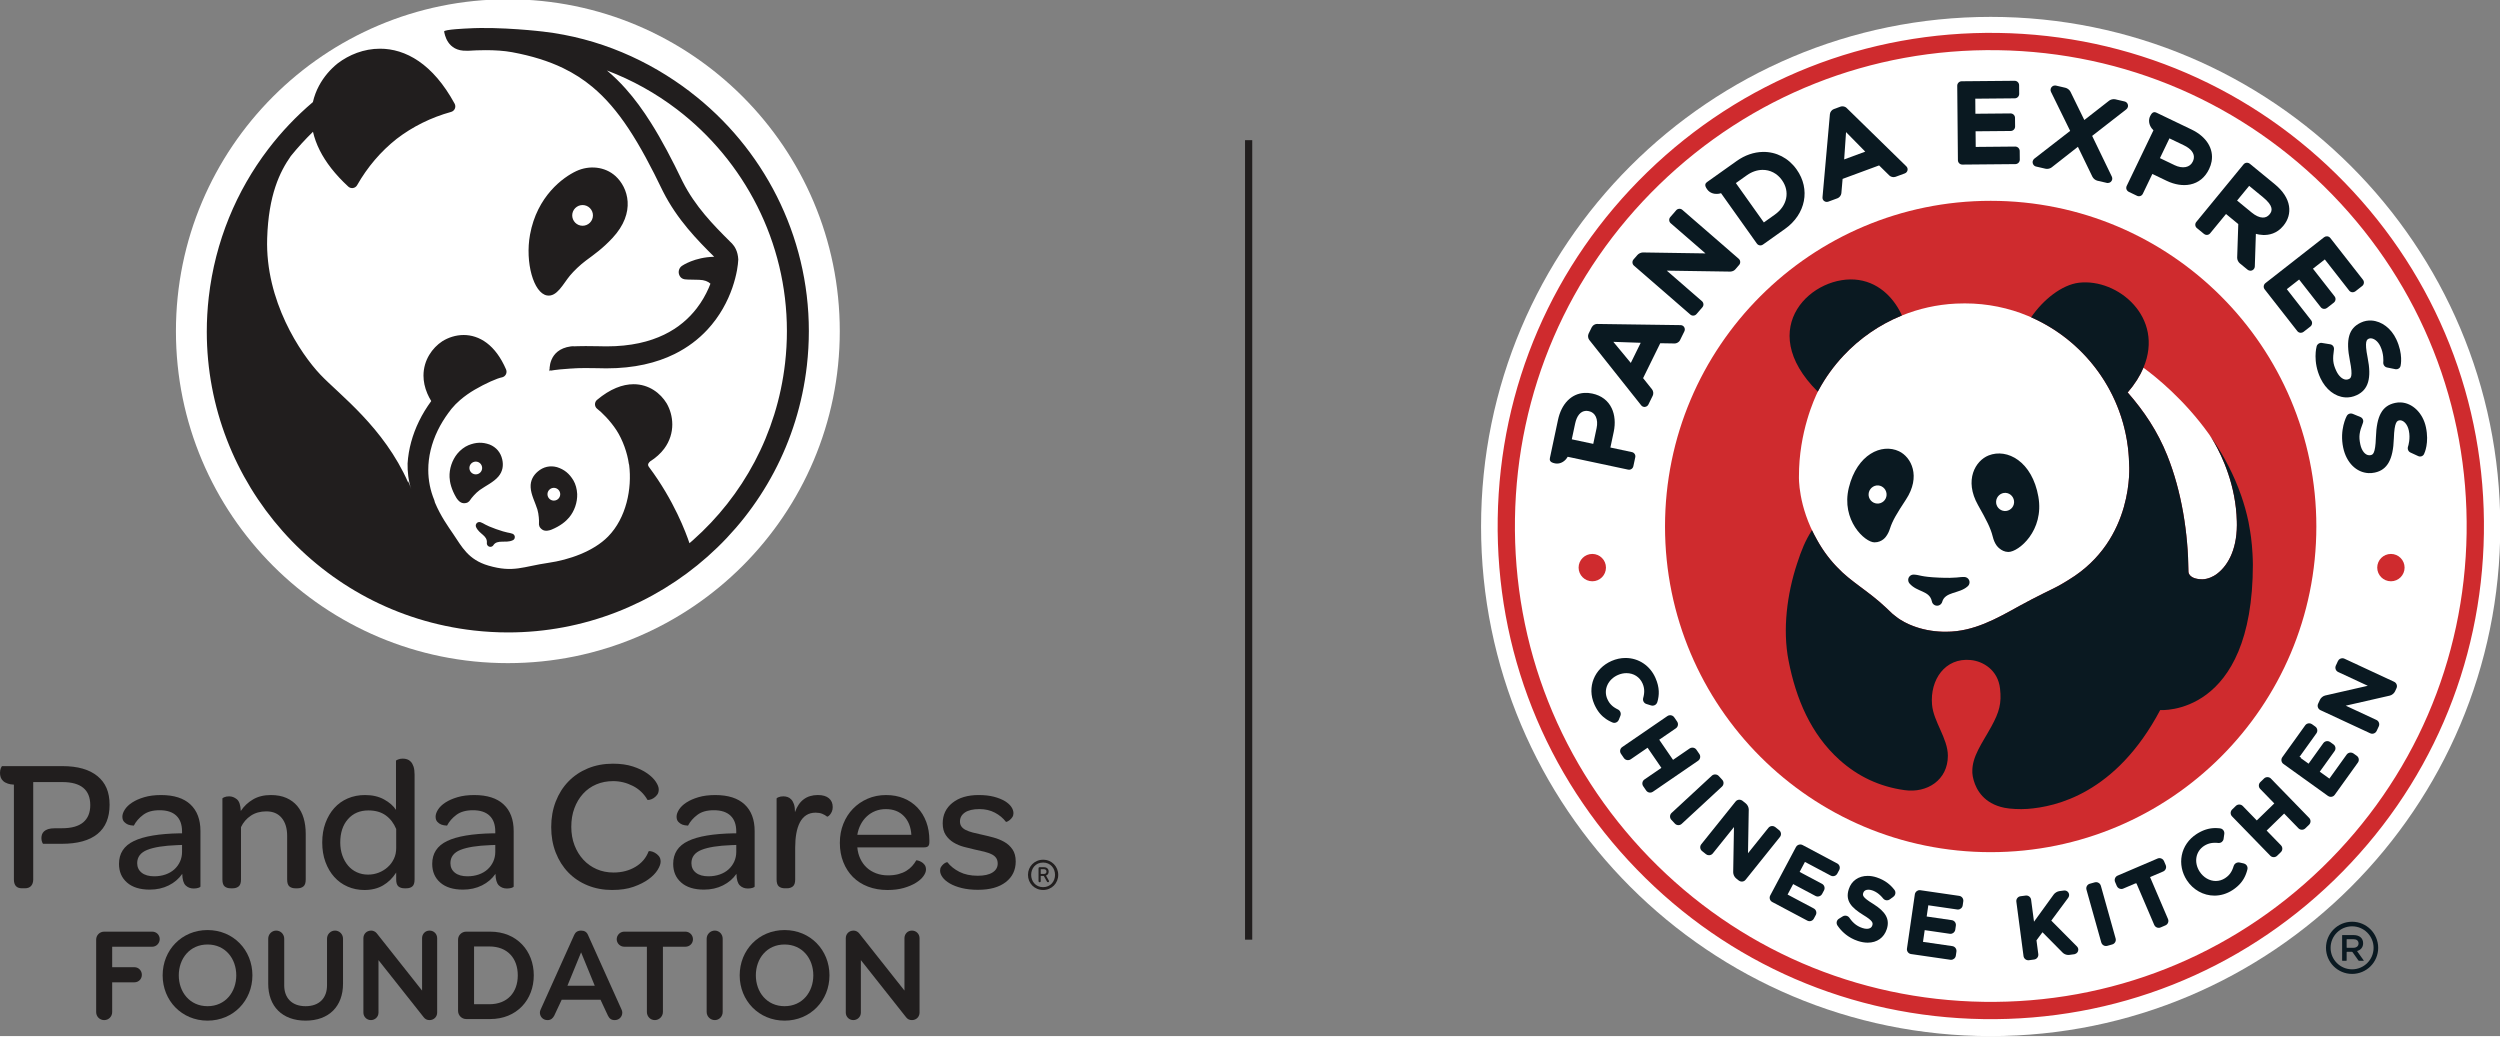
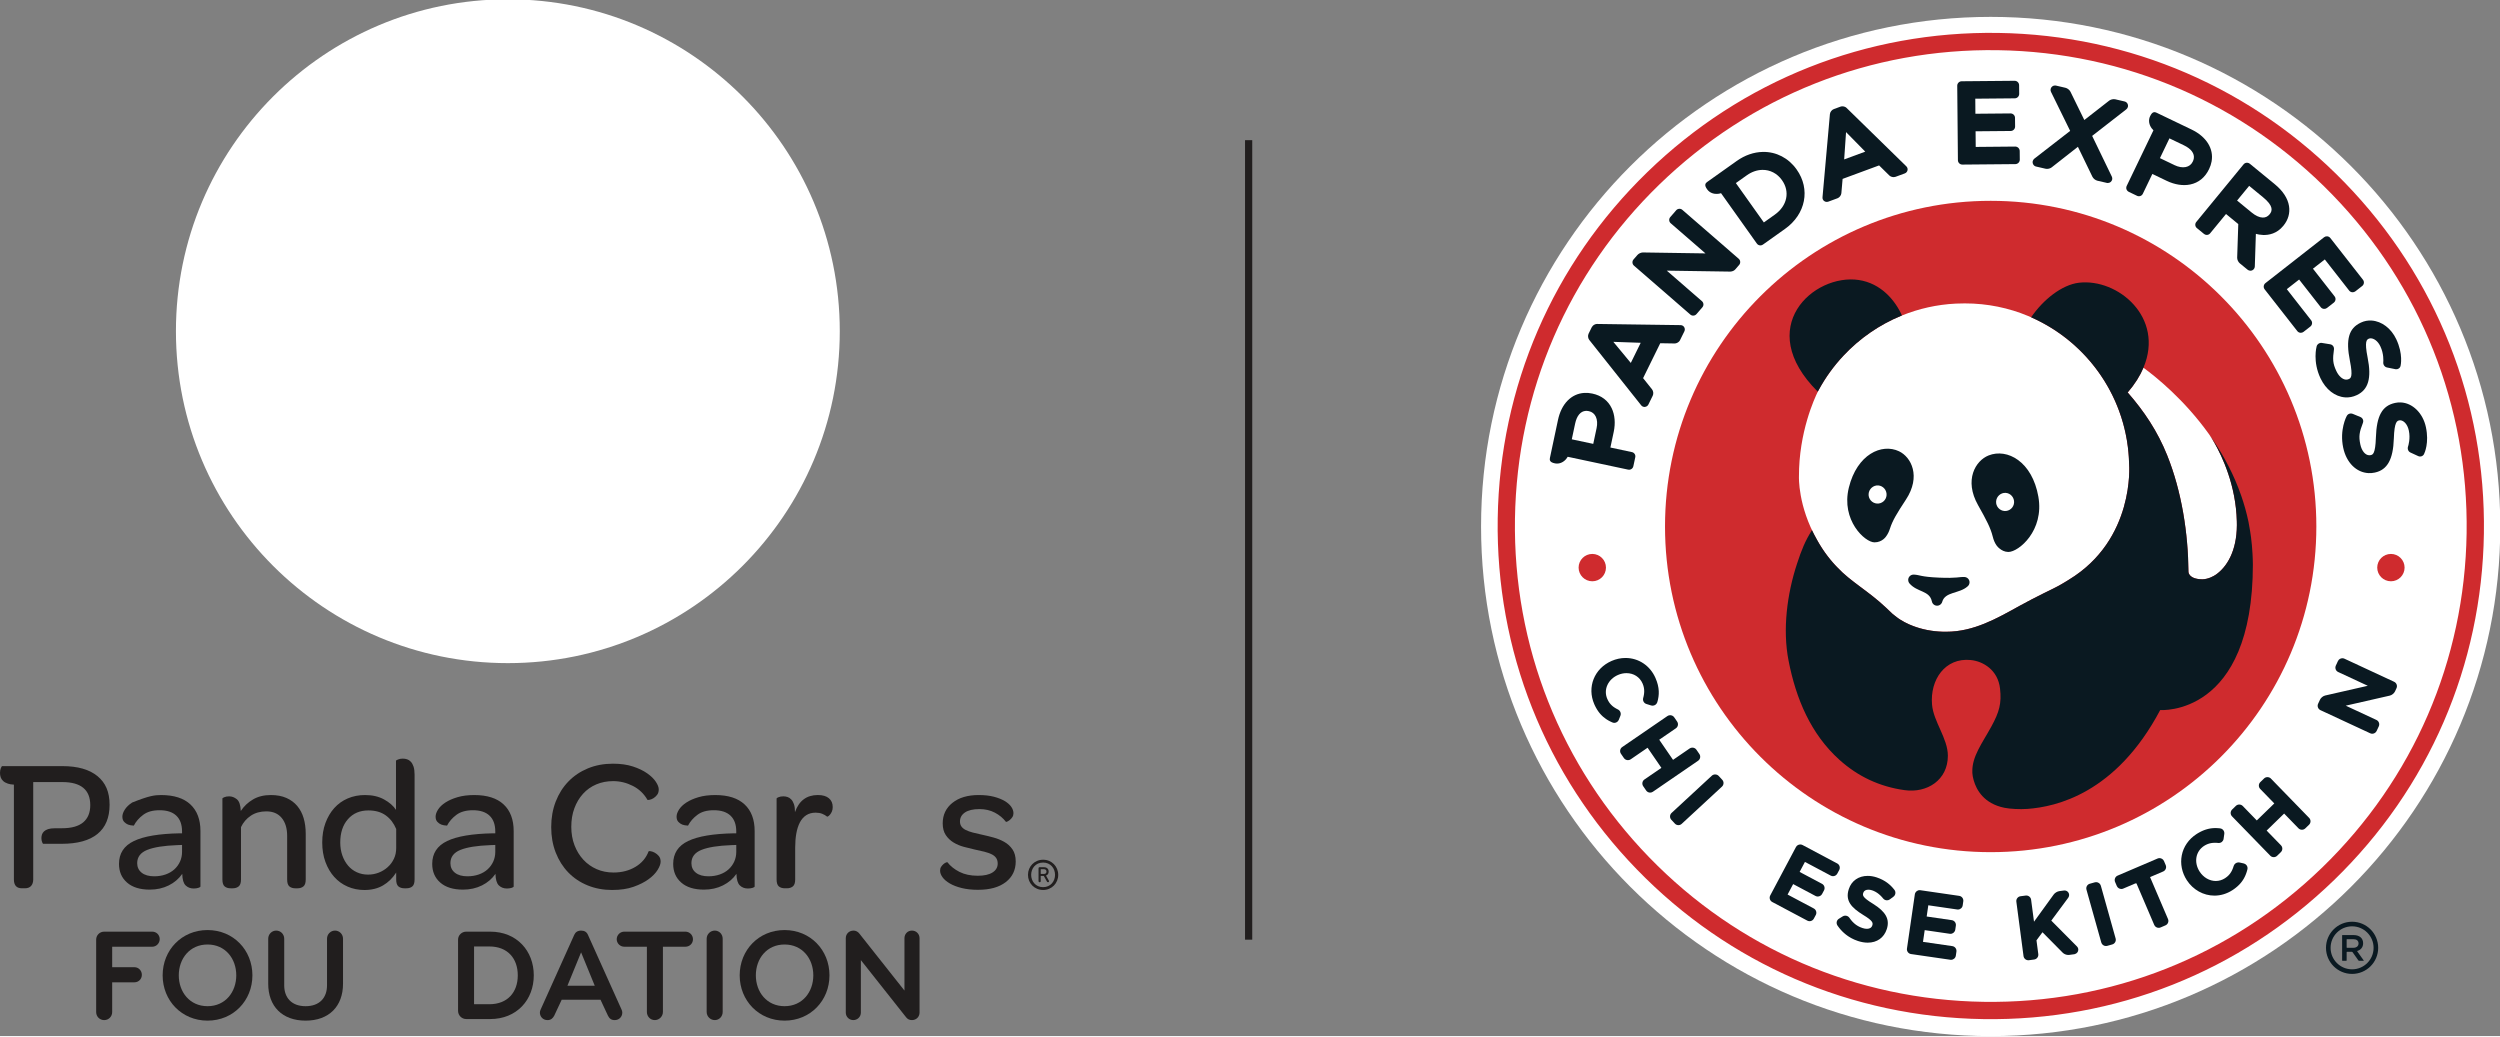
<svg xmlns="http://www.w3.org/2000/svg" width="2879" height="1194" preserveAspectRatio="xMinYMin meet" viewBox="0 0 2881 1194" version="1.0" fill-rule="evenodd">
  <rect x="0" y="0" width="2881" height="1194" fill="#808080" stroke="none" />
  <title>...</title>
  <desc>...</desc>
  <g id="group" transform="scale(1,-1) translate(0,-1194)" clip="0 0 2881 1194">
    <g transform="">
      <g transform=" matrix(1,0,0,-1,0,1194.83)">
        <g transform="">
          <path d="M 2881.33 607.57 C 2881.33 931.9 2618.39 1194.83 2294.06 1194.83 C 1969.73 1194.83 1706.78 931.9 1706.78 607.57 C 1706.78 283.24 1969.72 20.28 2294.06 20.28 C 2618.4 20.28 2881.33 283.21 2881.33 607.57 Z " style="stroke: none; stroke-linecap: butt; stroke-width: 1; fill: rgb(100%,100%,100%); fill-rule: evenodd;" />
        </g>
        <g transform="">
          <path d="M 2845.28 607.57 C 2845.28 912 2598.48 1158.78 2294.06 1158.78 C 1989.64 1158.78 1742.83 911.99 1742.83 607.57 C 1742.83 303.15 1989.62 56.33 2294.06 56.33 C 2598.5 56.33 2845.28 303.13 2845.28 607.57 Z " style="stroke: none; stroke-linecap: butt; stroke-width: 1; fill: rgb(100%,100%,100%); fill-rule: evenodd;" />
        </g>
        <g transform="">
          <path d="M 2669.36 607.57 C 2669.36 814.83 2501.32 982.86 2294.07 982.86 C 2086.82 982.86 1918.77 814.84 1918.77 607.57 C 1918.77 400.3 2086.79 232.26 2294.07 232.26 C 2501.35 232.26 2669.36 400.29 2669.36 607.57 Z " style="stroke: none; stroke-linecap: butt; stroke-width: 1; fill: rgb(81%,17%,18%); fill-rule: evenodd;" />
        </g>
        <g transform="">
          <path d="M 2497.57 525.78 C 2514.17 567.21 2521.64 615.24 2521.98 659.75 C 2521.98 659.75 2521.79 668.18 2537.93 668.43 C 2545.03 668.29 2551.24 664.63 2553.61 663.02 C 2566.14 654.25 2577.63 636.13 2577.78 605.99 L 2577.78 605.92 C 2577.78 605.78 2577.77 605.65 2577.77 605.51 C 2577.77 604.19 2577.74 602.9 2577.72 601.6 C 2576.71 559.98 2560.74 526.51 2551.78 510.92 C 2549.79 507.45 2548.14 504.85 2547.08 503.28 C 2546.52 502.43 2545.95 501.61 2545.36 500.76 C 2517.21 461.51 2484.99 435.5 2470.12 424.6 C 2466.19 433.89 2460.27 443.45 2451.97 453.09 C 2470.9 474.73 2486.3 497.65 2497.59 525.77 Z " style="stroke: none; stroke-linecap: butt; stroke-width: 1; fill: rgb(100%,100%,100%); fill-rule: evenodd;" />
        </g>
        <g transform="">
          <path d="M 2453.62 536.12 C 2451.71 433.26 2367.75 350.47 2264.45 350.47 L 2264.06 350.47 C 2260.72 350.46 2257.37 350.54 2254 350.7 C 2231.99 351.77 2211.07 356.58 2191.78 364.4 C 2191.61 364.47 2191.4 364.53 2191.24 364.6 C 2165.7 375.04 2143.06 390.83 2124.56 410.52 C 2124.53 410.56 2124.49 410.6 2124.46 410.65 C 2113.3 422.52 2103.68 435.81 2095.89 450.22 C 2095.63 450.68 2095.36 451.13 2095.12 451.62 C 2095.05 451.75 2094.95 451.94 2094.88 452.13 C 2091.19 459.6 2072.94 498.79 2073.11 550.15 C 2073.11 550.15 2071.81 584.05 2093.79 622.7 C 2097.52 629.48 2101.69 635.92 2106.29 641.89 C 2107.15 643.04 2108.04 644.15 2108.93 645.23 C 2108.95 645.25 2108.97 645.27 2108.97 645.3 C 2109.83 646.35 2110.71 647.4 2111.6 648.4 C 2111.68 648.53 2111.75 648.62 2111.84 648.71 C 2112.68 649.66 2113.54 650.62 2114.37 651.54 C 2114.54 651.74 2114.7 651.9 2114.87 652.09 C 2115.65 652.94 2116.46 653.76 2117.26 654.58 C 2132.88 671.35 2152.99 681.71 2173.75 701.39 L 2173.75 701.39 C 2176.11 703.69 2178.56 706.09 2180.85 708.15 C 2185.78 712.21 2188.24 714.19 2194.09 717.35 C 2194.14 717.4 2194.19 717.44 2194.25 717.45 L 2194.27 717.45 C 2194.27 717.45 2194.27 717.49 2194.27 717.49 C 2194.6 717.65 2194.92 717.84 2195.25 718 C 2196.86 718.85 2198.5 719.66 2200.21 720.41 C 2201.69 721.06 2203.22 721.69 2204.76 722.26 C 2214.95 726.15 2226.62 728.5 2239.07 728.83 C 2240.3 728.86 2241.53 728.87 2242.74 728.86 L 2242.74 728.86 C 2274.7 728.86 2301.2 713.49 2327.68 698.83 C 2336.37 694.01 2346.71 688.73 2354.91 684.64 C 2361.35 681.53 2368.27 678.11 2372.57 675.78 L 2384.1 668.92 C 2460.57 622.52 2453.63 536.11 2453.63 536.11 Z " style="stroke: none; stroke-linecap: butt; stroke-width: 1; fill: rgb(100%,100%,100%); fill-rule: evenodd;" />
        </g>
        <g transform="">
          <path d="M 2095.88 450.23 C 2103.67 435.83 2113.29 422.54 2124.45 410.66 C 2124.48 410.61 2124.52 410.56 2124.55 410.53 C 2143.05 390.84 2165.69 375.05 2191.23 364.61 C 2191.39 364.53 2191.6 364.48 2191.77 364.41 L 2191.8 364.37 C 2183.78 346.59 2167.49 327.32 2142.08 323.5 C 2090.13 315.71 2020.34 378.13 2094.79 452.19 L 2094.87 452.15 C 2094.94 451.96 2095.04 451.77 2095.11 451.64 C 2095.36 451.15 2095.63 450.7 2095.88 450.24 Z " style="stroke: none; stroke-linecap: butt; stroke-width: 1; fill: rgb(4%,10%,13%); fill-rule: evenodd;" />
        </g>
        <g transform="">
          <path d="M 2596.18 651.06 L 2596.18 650.96 L 2596.2 650.93 C 2596.18 646.9 2596 642.96 2595.8 639.07 C 2595.45 632.54 2594.88 626.13 2594.06 619.83 L 2594.06 619.83 C 2594.06 619.83 2594.05 619.75 2594.04 619.69 C 2593.76 617.48 2593.43 615.26 2593.07 613.06 C 2592.5 609.42 2591.88 605.83 2591.18 602.34 C 2589 591.85 2586.15 581.78 2582.8 572.12 C 2574.47 548.06 2562.93 526.58 2550.3 507.86 C 2548.98 505.94 2547.64 504.04 2546.32 502.17 C 2546.32 502.17 2547 503.18 2547.15 503.39 C 2548.21 504.98 2549.82 507.52 2551.77 510.93 C 2560.73 526.52 2576.69 559.99 2577.71 601.61 C 2577.73 602.91 2577.76 604.2 2577.76 605.52 C 2577.76 605.66 2577.77 605.79 2577.77 605.93 L 2577.77 606 C 2577.62 636.13 2566.13 654.26 2553.6 663.03 C 2551.23 664.64 2545.02 668.3 2537.92 668.44 C 2521.78 668.19 2521.97 659.76 2521.97 659.76 C 2521.64 615.26 2514.17 567.22 2497.56 525.79 C 2486.27 497.67 2470.87 474.75 2451.94 453.11 C 2460.25 443.46 2466.16 433.9 2470.09 424.62 C 2494.62 366.53 2440.5 321.45 2395.88 326.63 C 2376.11 328.94 2354.57 346.15 2340.66 366.48 C 2406.17 395.33 2452.2 460.29 2453.61 536.14 C 2453.61 536.14 2460.55 622.56 2384.08 668.95 C 2383.34 669.41 2382.6 669.87 2381.9 670.33 C 2381.61 670.5 2381.31 670.7 2381.02 670.87 C 2380.11 671.42 2379.23 671.94 2378.36 672.46 C 2378.25 672.53 2378.15 672.6 2378.04 672.66 C 2377.09 673.21 2376.17 673.76 2375.27 674.29 C 2375.27 674.29 2375.2 674.32 2375.17 674.33 C 2374.29 674.84 2373.41 675.33 2372.55 675.81 C 2372.43 675.88 2372.3 675.95 2372.17 676.01 C 2372.13 676.04 2372.08 676.06 2372.04 676.09 C 2371.94 676.12 2371.87 676.17 2371.77 676.23 C 2371.72 676.25 2371.67 676.27 2371.63 676.3 C 2371.54 676.35 2371.46 676.4 2371.36 676.44 C 2371.31 676.46 2371.27 676.49 2371.21 676.52 C 2371.11 676.57 2371.02 676.62 2370.93 676.66 C 2370.88 676.7 2370.82 676.71 2370.78 676.74 C 2370.67 676.8 2370.58 676.85 2370.47 676.9 C 2370.41 676.93 2370.39 676.96 2370.34 676.97 C 2370.04 677.13 2369.73 677.28 2369.43 677.44 C 2369.38 677.47 2369.33 677.49 2369.29 677.5 C 2369.18 677.56 2369.06 677.63 2368.95 677.67 C 2368.9 677.7 2368.85 677.72 2368.79 677.77 C 2368.68 677.82 2368.57 677.87 2368.46 677.93 C 2368.4 677.96 2368.35 677.98 2368.3 678.02 C 2368.19 678.07 2368.08 678.13 2367.95 678.19 C 2367.9 678.21 2367.87 678.24 2367.81 678.26 C 2367.67 678.34 2367.54 678.4 2367.41 678.48 C 2367.39 678.48 2367.35 678.5 2367.31 678.52 C 2366.97 678.7 2366.62 678.87 2366.25 679.05 C 2366.21 679.07 2366.18 679.09 2366.14 679.11 C 2366.01 679.18 2365.86 679.24 2365.73 679.31 C 2365.68 679.34 2365.62 679.35 2365.57 679.38 C 2365.45 679.45 2365.31 679.52 2365.18 679.58 C 2365.13 679.61 2365.08 679.63 2365.03 679.66 C 2364.89 679.73 2364.75 679.78 2364.62 679.86 C 2364.58 679.88 2364.53 679.91 2364.48 679.93 C 2364.32 680 2364.16 680.09 2363.99 680.17 C 2363.99 680.17 2363.95 680.19 2363.94 680.2 C 2363.56 680.39 2363.17 680.57 2362.79 680.76 C 2362.77 680.77 2362.75 680.78 2362.72 680.8 C 2362.56 680.87 2362.39 680.96 2362.22 681.03 C 2362.18 681.05 2362.13 681.08 2362.1 681.1 C 2361.95 681.18 2361.81 681.24 2361.66 681.32 C 2361.61 681.35 2361.55 681.37 2361.51 681.39 C 2361.36 681.46 2361.22 681.53 2361.06 681.61 C 2361.02 681.64 2360.98 681.64 2360.94 681.67 C 2360.76 681.76 2360.58 681.86 2360.41 681.95 L 2360.37 681.95 C 2359.97 682.15 2359.58 682.35 2359.18 682.54 C 2359.16 682.55 2359.13 682.56 2359.11 682.58 C 2358.94 682.66 2358.76 682.74 2358.61 682.83 C 2358.56 682.84 2358.51 682.88 2358.47 682.9 C 2358.32 682.98 2358.16 683.06 2358.02 683.11 C 2357.97 683.14 2357.92 683.17 2357.87 683.2 C 2357.73 683.26 2357.58 683.34 2357.43 683.4 C 2357.38 683.43 2357.33 683.45 2357.29 683.47 C 2357.13 683.56 2356.96 683.64 2356.8 683.71 C 2356.77 683.73 2356.75 683.74 2356.71 683.75 C 2356.51 683.85 2356.31 683.94 2356.12 684.04 L 2356.12 684.04 C 2355.93 684.14 2355.75 684.21 2355.56 684.31 C 2355.49 684.35 2355.43 684.38 2355.36 684.41 C 2355.25 684.48 2355.13 684.53 2355.01 684.59 C 2354.97 684.59 2354.96 684.62 2354.92 684.64 C 2346.72 688.73 2336.38 694.01 2327.69 698.83 C 2301.21 713.49 2274.71 728.86 2242.75 728.86 L 2242.75 728.86 L 2240.58 728.86 C 2240.42 728.86 2240.26 728.86 2240.11 728.86 C 2239.77 728.85 2239.43 728.85 2239.08 728.84 C 2226.63 728.51 2214.97 726.16 2204.77 722.27 C 2203.22 721.69 2201.7 721.06 2200.22 720.42 C 2198.51 719.68 2196.87 718.87 2195.26 718.01 C 2194.93 717.85 2194.61 717.66 2194.28 717.5 L 2194.28 717.47 C 2194.28 717.47 2194.25 717.46 2194.25 717.46 C 2194.2 717.45 2194.15 717.41 2194.09 717.36 C 2188.25 714.19 2185.78 712.22 2180.85 708.16 C 2178.56 706.11 2176.11 703.7 2173.75 701.4 C 2152.99 681.72 2132.89 671.36 2117.26 654.59 C 2116.45 653.77 2115.65 652.95 2114.87 652.1 C 2114.7 651.91 2114.54 651.75 2114.37 651.55 C 2113.54 650.63 2112.68 649.67 2111.84 648.72 C 2111.75 648.63 2111.68 648.55 2111.6 648.41 C 2110.71 647.41 2109.83 646.36 2108.97 645.31 C 2108.97 645.29 2108.95 645.27 2108.93 645.24 C 2108.04 644.16 2107.15 643.04 2106.29 641.9 C 2106.03 641.57 2105.77 641.22 2105.52 640.88 C 2105.44 640.79 2105.36 640.68 2105.29 640.58 C 2105.1 640.34 2104.92 640.08 2104.73 639.82 C 2104.66 639.71 2104.57 639.62 2104.5 639.5 C 2104.28 639.21 2104.06 638.91 2103.85 638.61 C 2103.8 638.57 2103.78 638.52 2103.73 638.47 C 2103.48 638.11 2103.23 637.75 2102.97 637.41 C 2102.9 637.31 2102.86 637.24 2102.79 637.14 C 2102.6 636.88 2102.41 636.6 2102.22 636.32 C 2102.14 636.22 2102.06 636.12 2102 636.01 C 2101.8 635.72 2101.6 635.43 2101.4 635.13 C 2101.36 635.08 2101.31 635 2101.26 634.93 C 2101.03 634.56 2100.77 634.2 2100.53 633.83 C 2100.48 633.78 2100.46 633.73 2100.43 633.67 C 2100.22 633.36 2100.01 633.04 2099.81 632.72 C 2099.75 632.63 2099.68 632.53 2099.62 632.44 C 2099.42 632.15 2099.24 631.84 2099.04 631.55 C 2098.99 631.48 2098.95 631.41 2098.9 631.32 C 2098.42 630.59 2097.95 629.81 2097.47 629.05 C 2097.43 628.98 2097.38 628.9 2097.34 628.82 C 2097.14 628.5 2096.96 628.18 2096.76 627.86 C 2096.72 627.8 2096.67 627.72 2096.62 627.66 C 2096.15 626.87 2095.7 626.08 2095.25 625.3 C 2095.21 625.24 2095.18 625.19 2095.14 625.13 C 2094.95 624.79 2094.76 624.45 2094.56 624.11 C 2094.52 624.03 2094.49 623.97 2094.45 623.89 C 2094.22 623.52 2094 623.12 2093.8 622.73 L 2093.8 622.73 C 2091.69 619.02 2089.8 615.36 2088.09 611.78 C 2080.44 623.93 2076.18 634.15 2070.82 650.67 C 2059.5 685.11 2054.04 726.1 2061.16 762.3 C 2069.72 806.26 2086.86 846.77 2119.66 876.36 C 2141 895.58 2165.84 907.35 2194.77 911.38 C 2220.79 915.08 2244.72 899.73 2244.72 871.79 C 2244.72 851.74 2228.09 832.46 2226.47 812.75 C 2224.05 784.16 2241.51 758.54 2271.02 761.44 C 2285.5 762.84 2302.41 773.07 2304.83 794.24 C 2306.76 811.39 2304.07 821.23 2294.79 838.19 C 2284.29 857.37 2272.42 872.67 2272.93 890.25 L 2272.88 890.25 C 2272.88 890.25 2272.88 890.81 2272.97 891.76 C 2272.97 891.98 2273.01 892.2 2273.02 892.43 C 2273.09 892.98 2273.16 893.61 2273.27 894.32 C 2273.34 894.78 2273.35 895.23 2273.44 895.69 C 2273.53 896.21 2273.7 896.71 2273.81 897.24 C 2273.92 897.77 2274.03 898.31 2274.19 898.88 C 2274.31 899.35 2274.41 899.82 2274.55 900.24 C 2277.57 910.79 2285.99 926.85 2309.88 931.72 C 2316.44 933.06 2327.6 933.65 2336.36 933.02 C 2369.08 930.67 2438.42 915.46 2489.42 819.09 C 2489.42 819.09 2596.22 827.21 2596.22 650.96 C 2596.22 650.96 2596.21 651.03 2596.2 651.09 Z " style="stroke: none; stroke-linecap: butt; stroke-width: 1; fill: rgb(4%,10%,13%); fill-rule: evenodd;" />
        </g>
        <g transform="">
          <path d="M 2267.3 676.73 C 2257.69 685.15 2241.61 682.54 2238.22 694.32 C 2238.14 694.68 2238.03 694.99 2237.88 695.28 C 2237.71 695.61 2237.54 695.9 2237.36 696.17 C 2236.27 697.78 2234.41 698.85 2232.31 698.85 C 2230.41 698.85 2228.72 698 2227.59 696.65 C 2227.33 696.29 2227.09 695.94 2226.86 695.55 C 2226.83 695.51 2226.8 695.47 2226.78 695.42 C 2226.53 694.92 2226.36 694.36 2226.25 693.78 C 2223.55 681.14 2209.29 683.48 2200.46 673.14 C 2200.46 673.14 2200.54 673.21 2200.46 673.14 C 2200.27 672.9 2200.09 672.65 2199.92 672.41 C 2199.35 671.47 2199 670.36 2199 669.16 C 2199 665.74 2201.77 663 2205.17 663 L 2205.64 663 C 2212.37 663.31 2213.12 665.56 2234.35 666.49 C 2255.61 667.44 2257.33 665.46 2263.98 665.78 L 2263.98 665.78 C 2267.19 666 2269.71 668.62 2269.71 671.86 C 2269.71 672.88 2269.37 674.01 2269.01 674.69 C 2268.67 675.37 2268.13 676.01 2267.29 676.74 Z " style="stroke: none; stroke-linecap: butt; stroke-width: 1; fill: rgb(4%,10%,13%); fill-rule: evenodd;" />
        </g>
        <g transform="">
          <path d="M 2349.03 573.3 C 2341.91 532.64 2313.14 517.13 2291.66 525.68 C 2276.61 531.65 2263.08 553.94 2279.56 583.06 C 2289.34 600.36 2293.95 609.32 2296.38 619.03 C 2297.39 623.12 2298.82 626.62 2300.89 629.46 L 2300.89 629.46 C 2300.89 629.46 2300.99 629.6 2301.18 629.84 C 2302.09 631.02 2303.14 632.11 2304.32 633 C 2306.62 634.88 2309.98 636.8 2314.18 636.91 L 2314.56 636.91 C 2326.44 636.79 2355.88 612.27 2349.02 573.28 Z " style="stroke: none; stroke-linecap: butt; stroke-width: 1; fill: rgb(4%,10%,13%); fill-rule: evenodd;" />
        </g>
        <g transform="">
          <path d="M 2188.5 520.91 C 2168.48 511.37 2140.02 524.39 2130.6 562.8 C 2121.4 600.36 2149.21 625.9 2160.16 625.84 L 2160.16 625.84 C 2169.45 625.84 2173.71 618.72 2173.71 618.72 L 2173.71 618.72 C 2175.54 616.27 2176.93 613.3 2178.04 609.85 C 2180.96 600.72 2185.94 592.46 2196.41 576.54 C 2214 549.74 2202.49 527.58 2188.49 520.91 Z " style="stroke: none; stroke-linecap: butt; stroke-width: 1; fill: rgb(4%,10%,13%); fill-rule: evenodd;" />
        </g>
        <g transform="">
          <path d="M 2163.05 581.14 C 2168.76 581.51 2173.71 577.17 2174.09 571.46 C 2174.47 565.75 2170.15 560.62 2164.44 560.24 C 2158.74 559.86 2153.76 564.38 2153.38 570.07 C 2152.99 575.79 2157.35 580.74 2163.06 581.13 Z " style="stroke: none; stroke-linecap: butt; stroke-width: 1; fill: rgb(100%,100%,100%); fill-rule: evenodd;" />
        </g>
        <g transform="">
          <path d="M 2310 589.72 C 2315.71 590.08 2320.66 585.75 2321.03 580.03 C 2321.41 574.32 2317.09 569.19 2311.38 568.82 C 2305.67 568.43 2300.69 572.95 2300.31 578.65 C 2299.94 584.36 2304.28 589.32 2310 589.71 Z " style="stroke: none; stroke-linecap: butt; stroke-width: 1; fill: rgb(100%,100%,100%); fill-rule: evenodd;" />
        </g>
        <g transform="">
          <path d="M 2687.81 225.15 C 2585.81 120 2448.98 60.88 2302.51 58.66 C 2156.04 56.43 2017.48 111.38 1912.33 213.37 C 1807.2 315.36 1748.07 452.2 1745.85 598.67 C 1743.62 745.15 1798.58 883.71 1900.57 988.84 C 2002.56 1093.98 2139.41 1153.11 2285.88 1155.33 C 2432.35 1157.56 2570.92 1102.61 2676.05 1000.61 C 2781.19 898.61 2840.32 761.78 2842.54 615.3 C 2844.77 468.84 2789.82 330.28 2687.81 225.14 Z " style="stroke: none; stroke-linecap: butt; stroke-width: 1; fill: none; fill-rule: evenodd;" />
        </g>
        <g transform="">
          <path d="M 2702.09 211.29 C 2596.4 102.34 2454.6 41.06 2302.81 38.77 C 2151.01 36.47 2007.41 93.41 1898.48 199.1 C 1789.53 304.8 1728.25 446.59 1725.96 598.38 C 1723.65 750.19 1780.59 893.79 1886.29 1002.73 C 1991.98 1111.69 2133.78 1172.95 2285.58 1175.25 C 2437.36 1177.56 2580.95 1120.62 2689.91 1014.92 C 2798.87 909.2 2860.14 767.39 2862.44 615.62 C 2864.75 463.85 2807.81 320.25 2702.1 211.29 Z M 2676.04 1000.62 C 2570.91 1102.62 2432.34 1157.57 2285.87 1155.34 C 2139.4 1153.13 2002.55 1093.99 1900.56 988.85 C 1798.57 883.71 1743.62 745.15 1745.84 598.68 C 1748.07 452.21 1807.19 315.37 1912.32 213.38 C 2017.47 111.38 2156.03 56.44 2302.5 58.67 C 2448.96 60.89 2585.8 120.01 2687.8 225.16 C 2789.81 330.3 2844.75 468.85 2842.53 615.32 C 2840.31 761.8 2781.18 898.63 2676.04 1000.63 Z " style="stroke: none; stroke-linecap: butt; stroke-width: 1; fill: rgb(81%,17%,18%); fill-rule: evenodd;" />
        </g>
        <g transform="">
          <path d="M 2755.32 639.18 C 2746.61 639.18 2739.52 646.25 2739.52 654.94 C 2739.52 663.63 2746.61 670.7 2755.32 670.7 C 2764.03 670.7 2771.05 663.63 2771.05 654.94 C 2771.05 646.25 2763.99 639.18 2755.32 639.18 Z " style="stroke: none; stroke-linecap: butt; stroke-width: 1; fill: rgb(81%,17%,18%); fill-rule: evenodd;" />
        </g>
        <g transform="">
          <path d="M 1864.48 818.42 C 1863.72 818.05 1863 817.66 1862.3 817.27 L 1861.78 816.95 C 1861.25 816.64 1860.77 816.35 1860.31 816.03 C 1860.15 815.93 1860.04 815.84 1859.93 815.77 L 1859.6 815.54 C 1859.22 815.26 1858.83 814.98 1858.47 814.67 C 1858.22 814.47 1858.01 814.29 1857.8 814.09 C 1857.46 813.78 1857.13 813.48 1856.82 813.15 C 1856.59 812.92 1856.38 812.7 1856.17 812.47 C 1855.86 812.14 1855.57 811.79 1855.3 811.43 L 1855.07 811.15 L 1854.93 810.96 L 1854.7 810.67 C 1854.42 810.27 1854.13 809.8 1853.85 809.33 L 1853.64 809 L 1853.43 808.65 C 1852.96 807.82 1852.58 807.05 1852.25 806.28 C 1849.99 801.12 1850.02 795.46 1852.33 790.33 C 1854.62 785.25 1858.95 781.1 1864.52 778.67 C 1867.71 777.27 1871.01 776.56 1874.31 776.56 C 1882.7 776.56 1889.65 781.04 1892.92 788.54 C 1893.23 789.25 1893.51 790 1893.78 790.84 L 1893.89 791.24 L 1893.98 791.56 C 1894.13 792.13 1894.26 792.6 1894.35 793.08 C 1894.39 793.29 1894.42 793.48 1894.45 793.69 L 1894.49 793.93 C 1894.57 794.43 1894.63 794.9 1894.69 795.36 C 1894.71 795.67 1894.73 795.94 1894.74 796.22 C 1894.77 796.71 1894.77 797.17 1894.77 797.81 L 1894.77 798.08 C 1894.77 798.08 1894.75 798.47 1894.75 798.47 C 1894.73 798.97 1894.68 799.45 1894.63 799.93 L 1894.54 800.78 C 1894.47 801.37 1894.35 801.99 1894.22 802.63 L 1894.15 803.04 C 1894.01 803.74 1893.82 804.46 1893.62 805.19 C 1892.8 808.15 1894.39 811.17 1897.26 812.08 L 1902.8 813.81 C 1903.33 813.98 1903.89 814.06 1904.44 814.06 C 1906.91 814.06 1909.08 812.46 1909.86 810.08 C 1910.14 809.15 1910.37 808.26 1910.58 807.35 L 1910.69 806.87 C 1910.89 805.94 1911.06 805.02 1911.19 804.08 L 1911.26 803.63 C 1911.39 802.63 1911.48 801.67 1911.53 800.69 L 1911.55 800.41 C 1911.6 799.41 1911.6 798.38 1911.55 797.36 L 1911.53 797.1 C 1911.48 796.08 1911.38 795.03 1911.23 793.95 L 1911.15 793.44 C 1910.99 792.4 1910.78 791.32 1910.52 790.24 L 1910.38 789.68 C 1910.11 788.59 1909.79 787.51 1909.4 786.33 L 1909.2 785.81 C 1908.76 784.51 1908.28 783.31 1907.78 782.16 C 1901.58 767.93 1888.35 759.08 1873.26 759.08 C 1867.8 759.08 1862.41 760.23 1857.23 762.48 C 1837.24 771.2 1828.66 792.66 1837.26 812.39 C 1837.58 813.13 1837.92 813.85 1838.26 814.54 L 1838.62 815.22 C 1838.84 815.68 1839.08 816.15 1839.34 816.59 L 1839.77 817.33 C 1839.93 817.61 1840.1 817.91 1840.27 818.2 L 1840.43 818.46 L 1840.93 819.23 C 1841.16 819.58 1841.39 819.93 1841.62 820.27 C 1841.81 820.53 1841.98 820.77 1842.15 821.01 C 1842.46 821.43 1842.67 821.7 1842.87 821.96 L 1843.4 822.63 L 1844.17 823.52 L 1844.72 824.14 C 1845.05 824.49 1845.32 824.78 1845.58 825.04 L 1846.07 825.53 C 1846.4 825.85 1846.71 826.14 1847.02 826.42 L 1847.49 826.84 C 1848.5 827.71 1849.51 828.5 1850.51 829.19 L 1850.99 829.53 L 1852.07 830.24 L 1852.53 830.51 L 1853.79 831.27 L 1853.79 831.25 C 1853.79 831.25 1854.37 831.56 1854.37 831.56 L 1854.77 831.78 C 1854.98 831.89 1855.19 832 1855.41 832.11 L 1856.09 832.43 C 1856.32 832.55 1856.59 832.68 1856.86 832.81 L 1857.09 832.92 L 1858.31 833.45 C 1858.99 833.73 1859.67 833.86 1860.35 833.86 C 1862.59 833.86 1864.66 832.45 1865.5 830.34 L 1867.35 825.7 C 1868.46 822.93 1867.19 819.73 1864.48 818.4 Z " style="stroke: none; stroke-linecap: butt; stroke-width: 1; fill: rgb(4%,10%,13%); fill-rule: evenodd;" />
        </g>
        <g transform="">
          <path d="M 1959.22 873.93 C 1959.49 872.46 1959.19 870.98 1958.35 869.76 L 1954.94 864.78 C 1953.91 863.29 1952.18 862.39 1950.29 862.39 C 1949.16 862.39 1948.09 862.72 1947.2 863.33 L 1928.01 876.49 L 1912.09 853.29 L 1931.29 840.13 C 1933.81 838.38 1934.46 834.91 1932.74 832.39 L 1929.32 827.41 C 1928.3 825.92 1926.57 825.03 1924.68 825.03 C 1923.55 825.03 1922.48 825.35 1921.58 825.97 L 1869.43 861.73 C 1866.9 863.47 1866.26 866.94 1868 869.48 L 1871.41 874.45 C 1872.44 875.94 1874.18 876.84 1876.06 876.84 C 1877.19 876.84 1878.26 876.51 1879.16 875.9 L 1898.68 862.51 L 1914.59 885.71 L 1895.05 899.1 C 1892.53 900.84 1891.88 904.3 1893.61 906.84 L 1897.03 911.82 C 1898.06 913.33 1899.78 914.24 1901.61 914.24 C 1902.74 914.24 1903.83 913.9 1904.76 913.26 L 1956.9 877.5 C 1958.12 876.67 1958.95 875.4 1959.22 873.94 Z " style="stroke: none; stroke-linecap: butt; stroke-width: 1; fill: rgb(4%,10%,13%); fill-rule: evenodd;" />
        </g>
        <g transform="">
          <path d="M 1986.2 903.44 C 1986.25 901.96 1985.73 900.55 1984.72 899.46 L 1980.62 895.02 C 1979.6 893.92 1978.1 893.29 1976.52 893.29 C 1975.09 893.29 1973.75 893.8 1972.74 894.72 L 1926.33 937.65 C 1924.08 939.73 1923.94 943.27 1926.02 945.52 L 1930.12 949.94 C 1931.16 951.08 1932.64 951.73 1934.2 951.73 C 1935.6 951.73 1936.94 951.2 1937.98 950.25 L 1984.4 907.32 C 1985.49 906.31 1986.13 904.93 1986.18 903.43 Z " style="stroke: none; stroke-linecap: butt; stroke-width: 1; fill: rgb(4%,10%,13%); fill-rule: evenodd;" />
        </g>
        <g transform="">
-           <path d="M 2052.36 961.3 C 2052.2 959.82 2051.47 958.5 2050.31 957.57 L 2045.76 953.92 C 2044.81 953.15 2043.59 952.74 2042.32 952.74 C 2040.6 952.74 2038.97 953.5 2037.95 954.78 L 2014.39 984.11 L 2015.26 933.8 C 2015.3 931.34 2013.89 928.33 2011.98 926.8 L 2007.97 923.58 C 2007.02 922.82 2005.8 922.39 2004.52 922.39 C 2002.81 922.39 2001.17 923.16 2000.15 924.44 L 1960.57 973.74 C 1958.65 976.13 1959.04 979.64 1961.43 981.57 L 1965.97 985.21 C 1966.92 985.98 1968.15 986.4 1969.42 986.4 C 1971.14 986.4 1972.77 985.63 1973.8 984.35 L 1998.22 953.93 L 1997.33 1006.02 C 1997.29 1008.48 1998.7 1011.49 2000.61 1013.02 L 2003.78 1015.56 C 2004.77 1016.35 2006.01 1016.78 2007.27 1016.78 C 2008.97 1016.78 2010.55 1016.02 2011.61 1014.69 L 2051.19 965.38 C 2052.12 964.23 2052.54 962.78 2052.38 961.29 Z " style="stroke: none; stroke-linecap: butt; stroke-width: 1; fill: rgb(4%,10%,13%); fill-rule: evenodd;" />
-         </g>
+           </g>
        <g transform="">
          <path d="M 2119.52 1003.4 C 2120.2 1002.09 2120.35 1000.59 2119.93 999.16 C 2119.48 997.71 2118.51 996.55 2117.2 995.87 L 2077.23 974.62 C 2076.46 974.21 2075.58 973.99 2074.67 973.99 C 2072.59 973.99 2070.63 975.14 2069.69 976.92 L 2040.02 1032.75 C 2039.32 1034.06 2039.17 1035.56 2039.6 1036.99 C 2040.05 1038.44 2041.02 1039.59 2042.32 1040.29 L 2082.75 1061.76 C 2083.54 1062.2 2084.45 1062.42 2085.37 1062.42 C 2087.44 1062.42 2089.32 1061.29 2090.28 1059.45 L 2092.51 1055.28 C 2093.95 1052.57 2092.91 1049.2 2090.21 1047.75 L 2060.02 1031.71 L 2066.43 1019.64 L 2092.24 1033.36 C 2093 1033.77 2093.89 1033.99 2094.78 1033.99 C 2096.86 1033.99 2098.81 1032.84 2099.77 1031.06 L 2102 1026.87 C 2102.69 1025.56 2102.83 1024.06 2102.4 1022.63 C 2101.97 1021.21 2101 1020.04 2099.7 1019.35 L 2073.89 1005.63 L 2080.02 994.09 L 2109.77 1009.9 C 2110.55 1010.32 2111.46 1010.55 2112.37 1010.55 C 2114.43 1010.55 2116.32 1009.42 2117.29 1007.6 L 2119.53 1003.41 Z " style="stroke: none; stroke-linecap: butt; stroke-width: 1; fill: rgb(4%,10%,13%); fill-rule: evenodd;" />
        </g>
        <g transform="">
          <path d="M 2183.1 1026.27 C 2182.93 1026.06 2182.79 1025.89 2182.65 1025.72 L 2182.47 1025.49 C 2181.99 1024.89 2181.49 1024.29 2180.98 1023.71 C 2180.71 1023.41 2180.52 1023.21 2180.32 1023.01 L 2180.11 1022.78 C 2179.64 1022.28 2179.16 1021.8 2178.66 1021.32 C 2178.43 1021.09 2178.18 1020.88 2177.9 1020.62 L 2177.66 1020.41 C 2177.16 1019.97 2176.65 1019.55 2176.14 1019.13 L 2175.9 1018.94 L 2175.07 1018.29 L 2175.05 1018.29 C 2175.05 1018.29 2174.89 1018.16 2174.89 1018.16 C 2174.4 1017.81 2173.89 1017.45 2173.38 1017.11 C 2173.02 1016.86 2172.61 1016.6 2172.22 1016.35 C 2171.64 1016 2171.01 1015.64 2170.39 1015.3 L 2170.16 1015.17 C 2169.78 1014.96 2169.5 1014.8 2169.21 1014.66 C 2168.51 1014.3 2167.77 1013.96 2167.03 1013.64 L 2166.69 1013.48 L 2166.39 1013.35 L 2166.01 1013.18 C 2164.79 1012.68 2163.66 1012.26 2162.52 1011.89 C 2159.06 1010.77 2155.66 1010.2 2152.37 1010.2 C 2141.82 1010.2 2133.67 1015.86 2130.58 1025.34 C 2126.13 1038.95 2133.62 1046.86 2147.14 1055.2 C 2158.38 1061.97 2158.59 1064.4 2157.63 1067.34 C 2156.59 1070.53 2153.63 1071.2 2151.35 1071.2 C 2149.81 1071.2 2148.13 1070.9 2146.35 1070.31 C 2145.44 1070.02 2144.59 1069.68 2143.76 1069.33 C 2143.55 1069.22 2143.42 1069.16 2143.3 1069.11 L 2143 1068.97 C 2142.45 1068.71 2141.92 1068.45 2141.41 1068.17 C 2141.2 1068.06 2140.97 1067.92 2140.58 1067.68 C 2140.13 1067.41 2139.69 1067.13 2139.27 1066.83 C 2139.02 1066.66 2138.81 1066.51 2138.6 1066.36 L 2138.41 1066.22 C 2138.04 1065.93 2137.63 1065.61 2137.25 1065.28 C 2137 1065.07 2136.77 1064.87 2136.54 1064.67 C 2136.1 1064.26 2135.72 1063.89 2135.23 1063.39 C 2135 1063.17 2134.81 1062.98 2134.63 1062.79 C 2134.26 1062.38 2133.9 1061.94 2133.53 1061.5 L 2133.29 1061.21 C 2133.15 1061.06 2133.05 1060.93 2132.95 1060.8 C 2132.49 1060.21 2132.06 1059.62 2131.64 1059.02 L 2131.24 1058.46 C 2130.23 1056.97 2128.4 1056.01 2126.49 1056.01 C 2125.46 1056.01 2124.47 1056.29 2123.62 1056.81 L 2119.17 1059.58 C 2116.72 1061.1 2115.85 1064.13 2117.14 1066.77 L 2117.43 1067.25 C 2117.54 1067.42 2117.66 1067.6 2117.77 1067.78 C 2117.97 1068.06 2118.17 1068.33 2118.37 1068.6 L 2118.57 1068.86 L 2118.77 1069.16 C 2119.27 1069.83 2119.75 1070.44 2120.25 1071.05 C 2120.48 1071.33 2120.72 1071.6 2120.96 1071.87 L 2121.38 1072.35 C 2121.91 1072.95 2122.44 1073.51 2122.98 1074.06 C 2123.38 1074.47 2123.8 1074.86 2124.21 1075.25 C 2124.77 1075.77 2125.35 1076.29 2125.94 1076.77 C 2126.35 1077.12 2126.79 1077.47 2127.22 1077.83 C 2127.84 1078.31 2128.47 1078.76 2129.09 1079.2 L 2129.29 1079.34 L 2129.45 1079.45 C 2129.78 1079.68 2130.11 1079.92 2130.45 1080.13 C 2131.12 1080.57 2131.82 1080.98 2132.52 1081.37 L 2132.85 1081.57 C 2133.18 1081.76 2133.5 1081.94 2133.83 1082.12 C 2134.63 1082.53 2135.42 1082.91 2136.2 1083.27 L 2136.63 1083.48 L 2137.05 1083.67 L 2137.41 1083.83 C 2138.78 1084.41 2140 1084.87 2141.17 1085.25 C 2145.03 1086.51 2148.79 1087.15 2152.35 1087.15 C 2163.08 1087.15 2171.1 1081.47 2174.33 1071.56 C 2178.02 1060.27 2173.26 1051.53 2158.42 1042.34 C 2146.28 1034.89 2146.27 1032.67 2147.26 1029.66 C 2148.01 1027.36 2150.09 1026.1 2153.14 1026.1 C 2154.47 1026.1 2155.92 1026.35 2157.44 1026.85 C 2158.08 1027.06 2158.71 1027.31 2159.33 1027.57 C 2159.41 1027.61 2159.49 1027.65 2159.58 1027.7 L 2159.92 1027.86 C 2160.34 1028.05 2160.75 1028.26 2161.15 1028.46 L 2161.82 1028.86 C 2162.19 1029.07 2162.56 1029.3 2162.91 1029.53 L 2163.22 1029.74 L 2163.66 1030.03 C 2163.95 1030.25 2164.31 1030.51 2164.68 1030.8 C 2164.92 1030.98 2165.13 1031.15 2165.32 1031.32 C 2165.68 1031.61 2166.04 1031.93 2166.37 1032.24 L 2167.02 1032.83 C 2167.4 1033.2 2167.82 1033.64 2168.24 1034.08 L 2168.64 1034.49 C 2169.11 1035.02 2169.61 1035.61 2170.1 1036.21 C 2171.2 1037.58 2172.82 1038.36 2174.55 1038.36 C 2175.75 1038.36 2176.9 1037.99 2177.85 1037.27 L 2181.98 1034.2 C 2184.39 1032.42 2184.99 1028.99 2183.32 1026.56 L 2183.12 1026.27 Z " style="stroke: none; stroke-linecap: butt; stroke-width: 1; fill: rgb(4%,10%,13%); fill-rule: evenodd;" />
        </g>
        <g transform="">
          <path d="M 2257.78 1033.22 L 2212.98 1026.71 C 2212.71 1026.67 2212.44 1026.65 2212.18 1026.65 C 2209.44 1026.65 2207.07 1028.7 2206.67 1031.41 L 2197.58 1093.97 C 2197.36 1095.45 2197.73 1096.92 2198.62 1098.1 C 2199.51 1099.29 2200.81 1100.06 2202.27 1100.28 L 2247.58 1106.86 C 2247.85 1106.9 2248.13 1106.91 2248.4 1106.91 C 2251.13 1106.91 2253.5 1104.87 2253.9 1102.15 L 2254.58 1097.46 C 2254.79 1095.97 2254.42 1094.5 2253.53 1093.32 C 2252.66 1092.14 2251.35 1091.36 2249.88 1091.14 L 2216.06 1086.23 L 2218.03 1072.71 L 2246.94 1076.92 C 2247.21 1076.96 2247.47 1076.98 2247.73 1076.98 C 2250.48 1076.98 2252.85 1074.93 2253.25 1072.23 L 2253.94 1067.51 C 2254.15 1066.06 2253.78 1064.59 2252.9 1063.39 C 2252 1062.2 2250.7 1061.42 2249.23 1061.21 L 2220.3 1057.01 L 2222.18 1044.08 L 2255.51 1048.92 C 2255.77 1048.96 2256.06 1048.98 2256.31 1048.98 C 2259.05 1048.98 2261.42 1046.93 2261.81 1044.22 L 2262.49 1039.52 C 2262.71 1038.06 2262.33 1036.59 2261.45 1035.4 C 2260.54 1034.19 2259.25 1033.42 2257.78 1033.22 Z " style="stroke: none; stroke-linecap: butt; stroke-width: 1; fill: rgb(4%,10%,13%); fill-rule: evenodd;" />
        </g>
        <g transform="">
          <path d="M 2420.97 1021.46 C 2420.3 1019.08 2418.08 1017.42 2415.57 1017.42 C 2415.08 1017.42 2414.59 1017.48 2414.11 1017.61 L 2408.29 1019.24 C 2406.86 1019.64 2405.68 1020.57 2404.95 1021.87 C 2404.22 1023.17 2404.04 1024.67 2404.45 1026.11 L 2421.52 1086.98 C 2422.19 1089.36 2424.39 1091.03 2426.87 1091.03 C 2427.41 1091.03 2427.9 1090.97 2428.37 1090.84 L 2434.19 1089.2 C 2437.14 1088.37 2438.87 1085.29 2438.05 1082.34 L 2420.98 1021.44 Z " style="stroke: none; stroke-linecap: butt; stroke-width: 1; fill: rgb(4%,10%,13%); fill-rule: evenodd;" />
        </g>
        <g transform="">
          <path d="M 2477.75 1011.58 L 2492.86 1005.12 C 2495.67 1003.9 2496.98 1000.63 2495.78 997.82 L 2493.76 993.08 C 2492.9 991.08 2490.82 989.73 2488.58 989.73 C 2487.85 989.73 2487.13 989.87 2486.46 990.16 L 2440.35 1009.88 C 2438.99 1010.46 2437.93 1011.54 2437.38 1012.93 C 2436.83 1014.32 2436.84 1015.83 2437.42 1017.2 L 2439.44 1021.93 C 2440.31 1023.94 2442.39 1025.3 2444.62 1025.3 C 2445.36 1025.3 2446.07 1025.16 2446.75 1024.87 L 2460.87 1018.84 L 2461.41 1018.84 C 2461.41 1018.84 2462.05 1018.82 2462.05 1018.82 L 2482.53 1066.69 C 2483.4 1068.74 2485.41 1070.07 2487.64 1070.07 C 2488.41 1070.07 2489.15 1069.93 2489.83 1069.63 L 2495.47 1067.21 C 2496.84 1066.63 2497.9 1065.54 2498.45 1064.16 C 2499.01 1062.78 2498.98 1061.27 2498.4 1059.91 L 2477.74 1011.61 Z " style="stroke: none; stroke-linecap: butt; stroke-width: 1; fill: rgb(4%,10%,13%); fill-rule: evenodd;" />
        </g>
        <g transform="">
          <path d="M 2585.69 995.85 L 2580.82 994.77 C 2580.44 994.69 2580.05 994.65 2579.66 994.65 C 2577.11 994.65 2574.82 996.35 2574.08 998.8 C 2573.84 999.62 2573.59 1000.38 2573.32 1001.13 L 2573.06 1001.72 C 2572.84 1002.31 2572.63 1002.83 2572.41 1003.32 L 2572.03 1004.09 L 2571.94 1004.26 C 2571.76 1004.63 2571.57 1004.99 2571.36 1005.35 C 2571.23 1005.57 2571.11 1005.77 2570.97 1005.99 C 2570.64 1006.52 2570.39 1006.89 2570.12 1007.27 C 2569.9 1007.56 2569.75 1007.78 2569.59 1007.99 C 2569.31 1008.34 2568.99 1008.7 2568.53 1009.2 C 2568.37 1009.38 2568.23 1009.54 2568.08 1009.69 C 2567.69 1010.07 2567.29 1010.43 2566.88 1010.78 L 2566.56 1011.07 C 2566.46 1011.16 2566.4 1011.21 2566.33 1011.26 C 2565.52 1011.91 2564.83 1012.42 2564.13 1012.87 C 2560.9 1014.97 2557.21 1016.08 2553.48 1016.08 C 2546.21 1016.08 2539.26 1012.04 2534.87 1005.28 C 2531.54 1000.14 2530.23 994.3 2531.18 988.82 C 2532.13 983.38 2535.25 978.7 2539.96 975.64 C 2540.66 975.18 2541.36 974.79 2542.07 974.43 L 2542.25 974.35 L 2542.28 974.35 C 2542.28 974.35 2542.48 974.25 2542.48 974.25 L 2542.8 974.09 C 2543.25 973.89 2543.75 973.67 2544.23 973.48 L 2544.42 973.42 L 2544.82 973.28 L 2545.06 973.2 C 2545.49 973.06 2545.95 972.92 2546.41 972.79 L 2546.88 972.68 L 2547.25 972.59 C 2547.68 972.51 2548.13 972.42 2548.58 972.35 L 2548.84 972.31 C 2549.04 972.28 2549.24 972.25 2549.43 972.23 C 2549.93 972.17 2550.41 972.14 2550.9 972.12 L 2551.29 972.08 L 2551.67 972.08 C 2551.96 972.06 2552.21 972.05 2552.44 972.05 C 2552.83 972.05 2553.2 972.06 2553.58 972.08 L 2554.07 972.08 C 2554.76 972.12 2555.51 972.18 2556.27 972.26 C 2556.49 972.28 2556.7 972.3 2556.91 972.3 C 2559.75 972.3 2562.08 970.3 2562.47 967.54 L 2563.28 961.8 C 2563.71 958.74 2561.6 955.91 2558.61 955.47 L 2557.67 955.36 C 2557.3 955.32 2556.96 955.28 2556.61 955.26 L 2554.24 955.12 C 2553.87 955.1 2553.52 955.1 2553.18 955.1 L 2552.83 955.1 L 2550.73 955.16 L 2550.18 955.21 L 2549.53 955.27 L 2548.95 955.32 C 2548.4 955.38 2547.86 955.45 2547.15 955.57 C 2546.59 955.65 2546.03 955.77 2545.46 955.89 L 2544.75 956.06 L 2544.11 956.22 L 2543.52 956.37 L 2542.79 956.59 L 2542.54 956.67 C 2542.26 956.75 2541.97 956.84 2541.69 956.93 C 2541.6 956.96 2541.46 957 2541.31 957.06 L 2540.96 957.17 C 2540.54 957.32 2540.17 957.46 2539.8 957.6 L 2539.25 957.83 L 2539.02 957.92 C 2538.65 958.06 2538.27 958.23 2537.9 958.4 L 2537.11 958.76 C 2536.81 958.9 2536.52 959.05 2536.23 959.19 L 2535.93 959.34 L 2535.19 959.72 C 2534.82 959.91 2534.47 960.11 2534.11 960.31 L 2533.88 960.44 L 2533.25 960.79 C 2532.56 961.2 2531.9 961.6 2531.23 962.04 C 2522.26 967.86 2516.24 976.55 2514.28 986.52 C 2512.37 996.25 2514.42 1006.42 2520.06 1015.14 C 2527.31 1026.28 2539.22 1032.94 2551.91 1032.94 C 2559.14 1032.94 2566.29 1030.78 2572.58 1026.69 C 2573.26 1026.25 2573.92 1025.81 2574.55 1025.36 L 2575.18 1024.89 C 2575.58 1024.59 2575.98 1024.29 2576.35 1024 L 2577.07 1023.41 L 2577.54 1023.02 L 2578.09 1022.56 L 2578.75 1021.96 C 2579.06 1021.68 2579.37 1021.38 2579.67 1021.09 C 2579.93 1020.84 2580.12 1020.66 2580.31 1020.47 L 2580.62 1020.15 C 2580.79 1019.98 2580.96 1019.8 2581.13 1019.61 L 2581.7 1018.97 C 2581.92 1018.72 2582.14 1018.45 2582.36 1018.19 L 2582.98 1017.44 L 2583.36 1016.93 L 2583.8 1016.34 L 2584.15 1015.85 C 2584.35 1015.57 2584.53 1015.27 2584.72 1014.99 L 2584.97 1014.61 L 2585.2 1014.26 C 2585.3 1014.11 2585.39 1013.95 2585.48 1013.8 L 2585.62 1013.58 L 2585.62 1013.58 C 2585.81 1013.25 2586 1012.91 2586.18 1012.57 C 2586.49 1012.01 2586.77 1011.45 2587.05 1010.87 L 2587.29 1010.34 L 2587.42 1010.05 C 2587.55 1009.76 2587.69 1009.46 2587.82 1009.14 L 2588.07 1008.48 C 2588.21 1008.14 2588.35 1007.77 2588.49 1007.4 L 2588.74 1006.69 L 2588.87 1006.29 L 2589.09 1005.64 L 2589.32 1004.87 C 2589.46 1004.4 2589.55 1004.09 2589.63 1003.78 L 2589.95 1002.49 C 2590.6 999.5 2588.69 996.57 2585.7 995.91 Z " style="stroke: none; stroke-linecap: butt; stroke-width: 1; fill: rgb(4%,10%,13%); fill-rule: evenodd;" />
        </g>
        <g transform="">
          <path d="M 2617 898.04 C 2615.98 897 2614.52 896.4 2613 896.4 C 2611.48 896.4 2610.14 896.94 2609.12 897.93 L 2604.78 902.14 C 2603.71 903.19 2603.11 904.58 2603.1 906.06 C 2603.08 907.54 2603.64 908.95 2604.68 910.01 L 2620.9 926.7 L 2600.73 946.31 L 2584.51 929.62 C 2583.49 928.57 2582.03 927.97 2580.51 927.97 C 2578.99 927.97 2577.64 928.52 2576.63 929.51 L 2572.3 933.72 C 2571.25 934.75 2570.64 936.13 2570.61 937.63 C 2570.59 939.14 2571.16 940.55 2572.19 941.6 L 2616.26 986.93 C 2617.32 988.02 2618.74 988.62 2620.25 988.62 C 2621.74 988.61 2623.1 988.05 2624.14 987.05 L 2628.47 982.83 C 2629.53 981.8 2630.13 980.41 2630.15 978.92 C 2630.17 977.4 2629.6 976 2628.56 974.95 L 2612.08 957.99 L 2632.25 938.37 L 2648.75 955.35 C 2649.82 956.44 2651.23 957.03 2652.74 957.03 C 2654.22 957.03 2655.59 956.47 2656.62 955.46 L 2660.95 951.27 C 2662.02 950.22 2662.62 948.83 2662.64 947.35 C 2662.66 945.86 2662.1 944.46 2661.07 943.4 L 2616.99 898.06 Z " style="stroke: none; stroke-linecap: butt; stroke-width: 1; fill: rgb(4%,10%,13%); fill-rule: evenodd;" />
        </g>
        <g transform="">
-           <path d="M 2712.1 869.09 C 2711.18 868.42 2710.07 868.08 2708.9 868.08 C 2707.07 868.08 2705.36 868.93 2704.33 870.35 L 2684.39 898.11 L 2673.3 890.15 L 2690.34 866.41 C 2691.21 865.22 2691.56 863.75 2691.32 862.28 C 2691.07 860.8 2690.28 859.53 2689.07 858.66 L 2685.21 855.89 C 2684.3 855.23 2683.19 854.88 2682.02 854.88 C 2680.19 854.88 2678.48 855.73 2677.45 857.15 L 2660.41 880.9 L 2651.3 874.35 L 2651.28 873.16 L 2649.89 873.16 L 2669.44 845.91 C 2671.22 843.42 2670.65 839.94 2668.17 838.15 L 2664.31 835.38 C 2663.39 834.72 2662.28 834.37 2661.11 834.37 C 2659.27 834.37 2657.57 835.22 2656.55 836.65 L 2630.14 873.44 C 2628.36 875.91 2628.92 879.4 2631.41 881.2 L 2682.77 918.07 C 2683.72 918.76 2684.84 919.12 2686.02 919.12 C 2687.8 919.12 2689.49 918.26 2690.53 916.81 L 2717.24 879.61 C 2718.11 878.41 2718.45 876.94 2718.21 875.47 C 2717.98 874 2717.18 872.72 2715.98 871.85 L 2712.12 869.09 Z " style="stroke: none; stroke-linecap: butt; stroke-width: 1; fill: rgb(4%,10%,13%); fill-rule: evenodd;" />
-         </g>
+           </g>
        <g transform="">
          <path d="M 2759.02 786.53 L 2701.67 759.88 C 2700.96 759.55 2700.2 759.38 2699.4 759.38 C 2697.19 759.38 2695.18 760.63 2694.27 762.58 L 2691.81 767.87 C 2691.19 769.24 2691.12 770.75 2691.64 772.14 C 2692.14 773.53 2693.17 774.65 2694.52 775.27 L 2728.64 791.13 L 2679.54 802.33 C 2677.16 802.86 2674.58 804.94 2673.55 807.17 L 2671.38 811.83 C 2670.76 813.18 2670.69 814.69 2671.21 816.09 C 2671.73 817.49 2672.75 818.6 2674.1 819.22 L 2731.43 845.87 C 2732.17 846.22 2732.96 846.4 2733.79 846.4 C 2735.95 846.4 2737.93 845.13 2738.84 843.18 L 2741.31 837.88 C 2741.93 836.54 2742 835.02 2741.48 833.63 C 2740.97 832.23 2739.94 831.12 2738.59 830.5 L 2703.22 814.05 L 2754.01 802.46 C 2756.4 801.91 2758.98 799.82 2760.01 797.6 L 2761.71 793.93 C 2762.34 792.6 2762.41 791.09 2761.9 789.69 C 2761.39 788.29 2760.37 787.17 2759.02 786.55 Z " style="stroke: none; stroke-linecap: butt; stroke-width: 1; fill: rgb(4%,10%,13%); fill-rule: evenodd;" />
        </g>
        <g transform="">
          <path d="M 2363.9 1061.77 L 2383.38 1035.46 C 2383.52 1035.27 2383.62 1035.09 2383.7 1034.91 C 2384.21 1034.06 2384.46 1033.19 2384.46 1032.28 C 2384.46 1029.38 2382.1 1027.02 2379.2 1027.02 L 2378.98 1027.02 L 2378.86 1027.04 L 2378.65 1027.04 C 2378.65 1027.04 2373.23 1027.75 2373.23 1027.75 C 2370.9 1028.05 2368.08 1029.73 2366.68 1031.66 L 2343.99 1063 L 2340.65 1037.67 C 2340.29 1034.91 2337.91 1032.82 2335.14 1032.82 C 2334.89 1032.82 2334.65 1032.84 2334.4 1032.87 L 2328.42 1033.66 C 2326.95 1033.85 2325.64 1034.62 2324.74 1035.8 C 2323.83 1036.98 2323.44 1038.44 2323.64 1039.91 L 2331.91 1102.61 C 2332.28 1105.36 2334.65 1107.43 2337.42 1107.43 C 2337.68 1107.43 2337.94 1107.43 2338.21 1107.38 L 2344.15 1106.59 C 2345.62 1106.39 2346.93 1105.64 2347.83 1104.45 C 2348.74 1103.27 2349.13 1101.8 2348.93 1100.33 L 2346.84 1084.44 L 2353.76 1075.16 L 2377.12 1098.77 C 2378.66 1100.3 2381.22 1101.33 2383.52 1101.33 C 2383.82 1101.33 2384.11 1101.31 2384.39 1101.29 L 2390.41 1100.49 C 2390.79 1100.44 2391.11 1100.33 2391.33 1100.22 C 2393.54 1099.53 2395.03 1097.54 2395.03 1095.25 C 2395.03 1093.94 2394.54 1092.68 2393.65 1091.7 L 2363.93 1061.77 Z " style="stroke: none; stroke-linecap: butt; stroke-width: 1; fill: rgb(4%,10%,13%); fill-rule: evenodd;" />
        </g>
        <g transform="">
          <path d="M 1877.68 542.14 C 1879.91 542.01 1881.8 540.39 1882.26 538.2 L 1884.49 527.74 C 1884.77 526.45 1884.53 525.12 1883.8 524.01 C 1883.07 522.89 1881.96 522.11 1880.65 521.84 L 1855.82 516.56 L 1859.66 498.49 C 1861.77 488.58 1860.94 478.93 1857.34 471.32 C 1853.15 462.45 1845.44 456.6 1835.04 454.39 L 1834.81 454.34 C 1831.75 453.69 1828.72 453.45 1825.8 453.62 C 1810.74 454.51 1799.37 466.18 1795.41 484.83 L 1786.14 528.49 C 1785.91 529.53 1785.75 530.89 1786.54 532.11 C 1787.35 533.37 1788.94 534.17 1791.84 534.79 C 1792.92 535.02 1794.02 535.11 1795.1 535.04 C 1800.75 534.7 1804.89 530.46 1806.64 527.22 L 1876.36 542.05 C 1876.8 542.14 1877.23 542.17 1877.68 542.15 Z M 1839.9 494.27 L 1836.06 512.35 L 1811.33 507.1 L 1815.17 489.03 C 1817.11 479.9 1821.46 474.69 1827.41 474.33 C 1828.51 474.27 1829.67 474.37 1830.85 474.62 L 1831.09 474.67 C 1834.68 475.43 1837.42 477.64 1839.03 481.05 C 1840.68 484.61 1840.99 489.17 1839.91 494.26 Z " style="stroke: none; stroke-linecap: butt; stroke-width: 1; fill: rgb(4%,10%,13%); fill-rule: evenodd;" />
        </g>
        <g transform="">
          <path d="M 1940.84 377.8 C 1939.96 376.37 1938.45 375.53 1936.7 375.5 C 1935.79 375.49 1846.35 374.19 1840.54 374.16 L 1840.54 374.14 C 1838.82 374.12 1836.91 374.94 1835.56 376.29 C 1835.04 376.81 1834.63 377.38 1834.32 377.97 L 1830.72 385.31 C 1829.62 387.53 1829.95 390.66 1831.48 392.58 C 1831.63 392.77 1835.53 397.69 1841.28 404.92 C 1858.42 426.5 1890.33 466.68 1891.27 467.87 C 1892.36 469.26 1893.95 469.94 1895.64 469.77 C 1896.78 469.64 1897.85 469.13 1898.67 468.33 C 1899.05 467.95 1899.35 467.52 1899.58 467.06 L 1904.62 456.81 C 1905.69 454.64 1905.35 451.44 1903.82 449.53 L 1893.5 436.6 L 1913.27 396.37 L 1929.83 396.65 C 1931.52 396.68 1933.5 395.82 1934.87 394.46 C 1935.38 393.96 1935.78 393.4 1936.06 392.83 L 1941.11 382.58 C 1941.83 381.09 1941.73 379.26 1940.84 377.82 Z M 1890.76 395.85 L 1879.34 419.08 L 1859.21 394.77 L 1890.75 395.86 Z " style="stroke: none; stroke-linecap: butt; stroke-width: 1; fill: rgb(4%,10%,13%); fill-rule: evenodd;" />
        </g>
        <g transform="">
          <path d="M 1947.94 363.34 C 1948.92 364.19 1950.16 364.61 1951.45 364.55 C 1952.83 364.48 1954.08 363.87 1954.98 362.84 L 1961.83 354.94 C 1962.69 353.94 1963.13 352.66 1963.03 351.33 C 1962.93 350 1962.33 348.79 1961.33 347.91 L 1920.78 312.72 L 1993.62 313.82 L 1994.04 313.82 C 1995.78 313.73 1998.16 313.07 1999.57 311.46 L 2004.2 306.13 C 2006.01 304.03 2005.79 300.86 2003.7 299.03 L 1938.69 242.63 C 1937.74 241.8 1936.5 241.38 1935.19 241.45 C 1933.82 241.51 1932.53 242.12 1931.66 243.13 L 1924.81 251.03 C 1923.93 252.04 1923.5 253.33 1923.6 254.66 C 1923.69 255.99 1924.3 257.2 1925.3 258.07 L 1965.38 292.85 L 1893.46 291.76 C 1893.33 291.76 1893.2 291.76 1893.07 291.76 C 1890.88 291.86 1888.3 293.09 1886.95 294.68 L 1882.43 299.88 C 1880.66 301.91 1880.89 305.14 1882.93 306.91 L 1947.95 363.35 Z " style="stroke: none; stroke-linecap: butt; stroke-width: 1; fill: rgb(4%,10%,13%); fill-rule: evenodd;" />
        </g>
        <g transform="">
          <path d="M 1978.52 224.28 C 1980.19 224.26 1981.89 223.96 1983.33 223.46 L 2024.63 281.55 C 2025.57 282.89 2027.13 283.67 2028.79 283.64 C 2029.79 283.62 2030.76 283.3 2031.57 282.72 L 2057.07 264.6 C 2080.95 247.62 2086.58 218.84 2070.46 196.16 L 2070.31 195.95 C 2061.06 182.93 2046.92 175.61 2031.52 175.9 C 2021.15 176.09 2010.74 179.69 2001.41 186.33 L 1967.37 210.51 C 1966.49 211.13 1965.46 212.03 1965.21 213.46 C 1964.97 214.94 1965.59 216.59 1967.31 219.01 C 1970.66 223.72 1975.77 224.34 1978.52 224.28 Z M 2030.9 196.6 C 2039.83 196.44 2048.05 200.69 2053.44 208.27 L 2053.57 208.46 C 2062.98 221.68 2059.6 238.01 2045.36 248.13 L 2032.65 257.17 L 2000.41 211.8 L 2013.11 202.78 C 2018.65 198.84 2024.8 196.71 2030.9 196.6 Z " style="stroke: none; stroke-linecap: butt; stroke-width: 1; fill: rgb(4%,10%,13%); fill-rule: evenodd;" />
        </g>
        <g transform="">
          <path d="M 2198.24 196.99 C 2198.59 195.35 2198.08 193.7 2196.82 192.47 C 2196.17 191.83 2132.24 129.28 2128.05 125.26 L 2128.07 125.24 C 2126.83 124.04 2124.88 123.32 2122.98 123.37 C 2122.25 123.38 2121.55 123.51 2120.92 123.74 L 2113.24 126.57 C 2110.93 127.42 2109.01 129.91 2108.79 132.35 C 2108.77 132.6 2108.21 138.84 2107.4 148.05 C 2104.95 175.51 2100.4 226.61 2100.26 228.12 C 2100.1 229.87 2100.77 231.46 2102.12 232.5 C 2103.04 233.2 2104.16 233.56 2105.31 233.53 C 2105.84 233.53 2106.35 233.42 2106.83 233.25 L 2117.56 229.3 C 2119.84 228.46 2121.79 225.91 2121.99 223.48 L 2123.42 206.99 L 2165.47 191.45 L 2177.27 203.06 C 2178.48 204.25 2180.5 204.99 2182.44 204.95 C 2183.16 204.93 2183.83 204.81 2184.43 204.59 L 2195.15 200.64 C 2196.71 200.06 2197.89 198.67 2198.24 197 Z M 2149.51 175.58 L 2125.22 184.55 L 2127.39 153.07 L 2149.51 175.58 Z " style="stroke: none; stroke-linecap: butt; stroke-width: 1; fill: rgb(4%,10%,13%); fill-rule: evenodd;" />
        </g>
        <g transform="">
          <path d="M 2327.61 184.81 L 2327.51 174.81 C 2327.49 172.02 2325.18 169.75 2322.39 169.73 L 2276.82 170.15 L 2276.66 152.13 L 2317.13 151.77 C 2318.5 151.76 2319.78 151.21 2320.74 150.23 C 2321.69 149.26 2322.22 147.96 2322.2 146.59 L 2322.1 136.61 C 2322.09 133.82 2319.8 131.55 2317.01 131.54 L 2276.45 131.91 L 2276.32 114.56 L 2321.84 114.15 C 2323.2 114.14 2324.49 113.6 2325.44 112.62 C 2326.41 111.64 2326.93 110.35 2326.92 108.98 L 2326.82 99.01 C 2326.81 96.22 2324.52 93.94 2321.72 93.93 L 2321.66 93.93 L 2260.6 94.48 C 2259.22 94.5 2257.94 95.04 2256.98 96.03 C 2256.03 97 2255.51 98.29 2255.52 99.64 L 2256.3 185.42 C 2256.32 188.26 2258.56 190.48 2261.39 190.5 C 2262.91 190.48 2322.53 189.95 2322.53 189.95 C 2325.35 189.91 2327.62 187.6 2327.61 184.79 Z " style="stroke: none; stroke-linecap: butt; stroke-width: 1; fill: rgb(4%,10%,13%); fill-rule: evenodd;" />
        </g>
        <g transform="">
          <path d="M 2346.27 192.73 L 2357.32 195.28 C 2357.81 195.39 2358.34 195.45 2358.9 195.45 C 2360.9 195.46 2363.01 194.78 2364.41 193.67 L 2394.58 169.99 L 2411.3 204.53 C 2412.31 206.59 2414.74 208.54 2416.98 209.07 L 2427.96 211.61 L 2428.01 211.61 C 2428.01 211.61 2428.21 211.65 2428.21 211.65 C 2428.47 211.69 2428.76 211.72 2429.04 211.72 C 2431.46 211.73 2433.53 210.09 2434.08 207.73 C 2434.35 206.55 2434.21 205.41 2433.63 204.25 C 2433.58 204.14 2415.31 166.35 2411 157.44 L 2427.9 144.29 C 2438.59 135.97 2449.98 127.11 2450.3 126.87 C 2451.32 126.07 2451.94 125.11 2452.21 123.92 C 2452.84 121.15 2451.12 118.38 2448.36 117.75 L 2437.66 115.27 C 2437.17 115.16 2436.64 115.1 2436.09 115.1 C 2434.07 115.1 2431.97 115.76 2430.57 116.84 L 2401.97 139.13 L 2385.98 106.51 C 2384.97 104.48 2382.54 102.54 2380.28 102.01 L 2369.34 99.47 C 2368.96 99.38 2368.58 99.34 2368.2 99.34 C 2365.82 99.33 2363.7 101 2363.17 103.31 C 2362.9 104.43 2363.03 105.64 2363.54 106.65 L 2385.65 151.67 L 2344.25 183.77 C 2343.33 184.57 2342.77 185.49 2342.51 186.54 C 2342.21 187.87 2342.45 189.3 2343.2 190.49 C 2343.92 191.64 2345 192.43 2346.26 192.73 Z " style="stroke: none; stroke-linecap: butt; stroke-width: 1; fill: rgb(4%,10%,13%); fill-rule: evenodd;" />
        </g>
        <g transform="">
          <path d="M 2531.65 263.64 L 2539.92 270.43 C 2540.78 271.13 2541.82 271.52 2542.92 271.56 C 2544.48 271.61 2545.94 270.94 2546.93 269.74 L 2565.27 247.44 L 2579.39 259.05 L 2578.12 297.71 C 2578.05 300.02 2579.33 302.8 2581.16 304.3 L 2590.07 311.6 C 2590.98 312.34 2592.07 312.76 2593.21 312.81 C 2594.78 312.86 2596.26 312.19 2597.27 310.96 C 2598.28 309.74 2598.43 308.38 2598.45 307.85 C 2598.46 307.52 2599.36 280.08 2599.66 270.32 C 2601.73 270.9 2604.68 271.51 2608.05 271.62 C 2614.52 271.84 2623.82 270.19 2631.26 261.11 L 2631.42 260.91 C 2636.92 254.23 2639.16 246.4 2637.87 238.3 C 2636.48 229.5 2630.86 220.84 2621.61 213.25 C 2621.61 213.25 2593.76 190.41 2592.68 189.51 C 2591.82 188.8 2590.75 188.41 2589.63 188.36 C 2588.02 188.31 2586.51 188.99 2585.5 190.23 L 2530.97 256.65 C 2529.23 258.76 2529.55 261.91 2531.65 263.65 Z M 2578.02 231.94 L 2591.94 215.01 L 2607.94 228.15 C 2620.47 238.43 2618.58 244.01 2615.55 247.72 L 2615.41 247.89 C 2613.32 250.43 2610.64 251.66 2607.44 251.56 C 2603.68 251.43 2599.34 249.44 2594.89 245.79 L 2578.02 231.95 Z " style="stroke: none; stroke-linecap: butt; stroke-width: 1; fill: rgb(4%,10%,13%); fill-rule: evenodd;" />
        </g>
        <g transform="">
          <path d="M 2608.74 330.51 C 2608.57 331.86 2608.95 333.19 2609.8 334.29 L 2647.42 382.39 C 2648.33 383.57 2649.71 384.27 2651.2 384.35 C 2652.43 384.41 2653.64 384.02 2654.6 383.26 L 2662.47 377.11 C 2663.54 376.28 2664.23 375.06 2664.4 373.7 C 2664.57 372.34 2664.2 371 2663.35 369.92 L 2635.32 334.06 L 2649.51 322.97 L 2674.44 354.85 C 2675.35 356.02 2676.74 356.73 2678.24 356.8 C 2679.46 356.86 2680.68 356.48 2681.63 355.72 L 2689.5 349.56 C 2691.72 347.83 2692.12 344.6 2690.39 342.37 L 2665.44 310.47 L 2679.11 299.81 L 2707.15 335.67 C 2708.07 336.85 2709.46 337.57 2710.95 337.64 C 2712.17 337.69 2713.38 337.31 2714.35 336.55 L 2722.19 330.41 C 2723.28 329.57 2723.96 328.36 2724.12 327 C 2724.3 325.63 2723.92 324.29 2723.08 323.21 L 2685.46 275.11 C 2684.6 274.03 2683.4 273.34 2682.03 273.18 C 2681.91 273.18 2681.79 273.16 2681.67 273.16 C 2680.45 273.09 2679.23 273.48 2678.27 274.24 L 2610.71 327.08 C 2609.61 327.93 2608.92 329.14 2608.75 330.49 Z " style="stroke: none; stroke-linecap: butt; stroke-width: 1; fill: rgb(4%,10%,13%); fill-rule: evenodd;" />
        </g>
        <g transform="">
          <path d="M 2720.51 372.67 C 2706.72 379.16 2703.1 391.88 2708.03 416.56 C 2711.78 435.31 2709 436.62 2706.75 437.68 C 2705.68 438.18 2704.55 438.39 2703.38 438.31 C 2699.35 438.03 2695.14 434.23 2692.39 428.39 C 2688.23 419.56 2688.06 414.65 2689.67 403.43 C 2689.8 402.43 2689.65 401.43 2689.22 400.51 C 2688.48 398.94 2687.03 397.85 2685.36 397.59 L 2675.71 396.02 C 2675.56 396 2675.4 395.98 2675.25 395.97 C 2672.68 395.8 2670.29 397.51 2669.69 399.98 C 2669.51 400.63 2665.02 417.38 2674.08 436.63 C 2680.22 449.68 2690.84 457.95 2702.5 458.76 C 2707.1 459.08 2711.59 458.23 2715.86 456.21 L 2716.09 456.1 C 2729.34 449.87 2733.16 436.58 2728.47 413.06 C 2724.58 393.6 2727.5 392.22 2729.86 391.11 C 2730.53 390.8 2731.41 390.66 2732.37 390.73 C 2735.58 390.95 2740.1 393.51 2743.18 400.04 C 2747.16 408.51 2746.62 416.81 2746.49 418.24 L 2746.49 418.24 C 2746.49 418.24 2746.46 418.46 2746.46 418.46 C 2746.39 419.41 2746.56 420.37 2746.98 421.26 C 2747.73 422.84 2749.13 423.97 2750.74 424.3 L 2760.44 426.27 C 2760.66 426.31 2760.88 426.34 2761.1 426.36 C 2762.25 426.44 2763.39 426.14 2764.31 425.51 C 2765.39 424.81 2766.15 423.69 2766.43 422.38 C 2766.55 421.88 2769.57 408.95 2761.47 391.77 C 2755.6 379.3 2744.77 371.05 2733.2 370.24 C 2728.85 369.93 2724.66 370.71 2720.76 372.55 L 2720.54 372.66 Z " style="stroke: none; stroke-linecap: butt; stroke-width: 1; fill: rgb(4%,10%,13%); fill-rule: evenodd;" />
        </g>
        <g transform="">
          <path d="M 2795.62 493.08 C 2792.17 476.9 2780.24 465.18 2766.63 464.59 C 2764.53 464.49 2762.41 464.67 2760.34 465.11 L 2760.14 465.15 C 2745.21 468.34 2738.8 479.9 2737.98 505.06 C 2737.36 524.16 2734.34 524.81 2731.91 525.33 C 2731.33 525.46 2730.76 525.5 2730.19 525.48 C 2725.6 525.28 2721.62 520.38 2720.04 513.01 C 2718.01 503.48 2718.96 498.66 2723.06 488.09 C 2723.42 487.18 2723.5 486.16 2723.3 485.16 C 2722.93 483.47 2721.78 482.08 2720.2 481.43 L 2711.16 477.7 C 2710.61 477.48 2710.01 477.35 2709.4 477.32 C 2707.29 477.23 2705.33 478.35 2704.4 480.17 C 2704.06 480.78 2695.89 496.06 2700.33 516.87 C 2703.98 533.96 2715.48 545.41 2729.6 546.04 C 2731.9 546.14 2734.25 545.94 2736.57 545.45 L 2736.81 545.4 C 2751.13 542.34 2757.87 530.29 2758.65 506.31 C 2759.3 486.47 2762.46 485.79 2765 485.25 C 2765.31 485.17 2765.65 485.15 2766.03 485.17 C 2769.62 485.33 2774.25 489.08 2775.93 496.97 C 2777.91 506.19 2775.39 514.33 2775.02 515.44 L 2775.01 515.44 C 2775.01 515.44 2774.93 515.66 2774.93 515.66 C 2774.65 516.57 2774.61 517.54 2774.8 518.49 C 2775.16 520.19 2776.26 521.62 2777.76 522.3 L 2786.77 526.45 C 2787.38 526.73 2788.02 526.88 2788.7 526.91 C 2789.4 526.94 2790.08 526.83 2790.71 526.59 C 2791.94 526.13 2792.93 525.22 2793.48 524.03 C 2794.09 522.8 2799.49 511.2 2795.62 493.09 Z " style="stroke: none; stroke-linecap: butt; stroke-width: 1; fill: rgb(4%,10%,13%); fill-rule: evenodd;" />
        </g>
        <g transform="">
          <path d="M 1834.98 639.18 C 1826.27 639.18 1819.18 646.25 1819.18 654.94 C 1819.18 663.63 1826.26 670.7 1834.98 670.7 C 1843.7 670.7 1850.71 663.63 1850.71 654.94 C 1850.71 646.25 1843.65 639.18 1834.98 639.18 Z " style="stroke: none; stroke-linecap: butt; stroke-width: 1; fill: rgb(81%,17%,18%); fill-rule: evenodd;" />
        </g>
        <g transform="">
          <path d="M 2450.35 216.46 C 2449.95 218.66 2451.08 220.88 2453.1 221.85 L 2462.74 226.49 C 2463.93 227.07 2465.28 227.14 2466.53 226.71 C 2467.79 226.27 2468.8 225.37 2469.38 224.16 L 2480.37 201.28 L 2497.03 209.28 C 2506.16 213.66 2515.73 215.14 2523.98 213.44 C 2533.59 211.47 2541.1 205.36 2545.7 195.77 L 2545.8 195.55 C 2547.16 192.73 2548.11 189.85 2548.63 186.97 C 2551.32 172.13 2542.67 158.32 2525.49 150.06 L 2485.25 130.74 C 2484.29 130.27 2483.01 129.79 2481.63 130.28 C 2480.21 130.77 2479.06 132.12 2477.77 134.8 C 2477.29 135.79 2476.95 136.83 2476.76 137.9 C 2475.75 143.47 2478.9 148.5 2481.63 150.97 L 2450.75 215.21 C 2450.56 215.61 2450.43 216.03 2450.34 216.46 Z M 2505.79 191.07 L 2489.12 183.06 L 2500.06 160.27 L 2516.72 168.27 C 2525.13 172.31 2529.17 177.77 2528.11 183.64 C 2527.91 184.72 2527.54 185.82 2527.01 186.92 L 2526.9 187.14 C 2525.32 190.45 2522.52 192.59 2518.82 193.34 C 2514.97 194.11 2510.46 193.32 2505.78 191.08 Z " style="stroke: none; stroke-linecap: butt; stroke-width: 1; fill: rgb(4%,10%,13%); fill-rule: evenodd;" />
        </g>
        <g transform="">
          <path d="M 2710.55 1063.03 C 2693.94 1063.03 2680.47 1076.49 2680.47 1093.1 C 2680.47 1109.71 2693.94 1123.17 2710.55 1123.17 C 2727.16 1123.17 2740.62 1109.71 2740.62 1093.1 C 2740.62 1076.49 2727.15 1063.03 2710.55 1063.03 Z M 2710.55 1117.88 C 2696.86 1117.88 2685.77 1106.79 2685.77 1093.11 C 2685.77 1079.43 2696.86 1068.33 2710.55 1068.33 C 2724.24 1068.33 2735.32 1079.42 2735.32 1093.11 C 2735.32 1106.8 2724.22 1117.88 2710.55 1117.88 Z " style="stroke: none; stroke-linecap: butt; stroke-width: 1; fill: rgb(4%,10%,13%); fill-rule: evenodd;" />
        </g>
        <g transform="">
          <path d="M 2717.83 1107.68 L 2711.04 1098.04 C 2710.9 1097.85 2710.61 1097.7 2710.38 1097.7 L 2704.69 1097.7 C 2704.46 1097.7 2704.27 1097.88 2704.27 1098.11 L 2704.27 1107.6 C 2704.27 1107.84 2704.09 1108.02 2703.85 1108.02 L 2699.48 1108.02 C 2699.25 1108.02 2699.06 1107.84 2699.06 1107.6 L 2699.06 1078.82 C 2699.06 1078.58 2699.25 1078.4 2699.48 1078.4 L 2712.27 1078.4 C 2719.08 1078.4 2723.27 1082 2723.27 1087.8 C 2723.27 1092.54 2720.53 1095.48 2716.61 1096.69 C 2716.39 1096.76 2716.32 1096.96 2716.46 1097.14 L 2723.96 1107.68 C 2724.1 1107.87 2724.02 1108.02 2723.79 1108.02 L 2718.49 1108.02 C 2718.26 1108.02 2717.96 1107.87 2717.83 1107.68 Z M 2704.69 1083.14 C 2704.46 1083.14 2704.27 1083.33 2704.27 1083.55 L 2704.27 1092.66 C 2704.27 1092.89 2704.46 1093.08 2704.69 1093.08 L 2711.89 1093.08 C 2715.62 1093.08 2717.99 1091.13 2717.99 1088.08 C 2717.99 1084.82 2715.7 1083.13 2711.85 1083.13 L 2704.69 1083.13 Z " style="stroke: none; stroke-linecap: butt; stroke-width: 1; fill: rgb(4%,10%,13%); fill-rule: evenodd;" />
        </g>
        <path d="M 1438.93,162.36 L 1438.93,1083.71 Z" style="stroke: rgb(13%,12%,12%); stroke-linecap: butt; stroke-width: 8.31;" />
        <g transform="">
          <path d="M 1202.07 991.58 C 1212.04 991.58 1219.5 999.35 1219.5 1009.01 C 1219.5 1018.67 1212.04 1026.44 1202.07 1026.44 C 1192.1 1026.44 1184.64 1018.67 1184.64 1009.01 C 1184.64 999.35 1192.1 991.58 1202.07 991.58 Z M 1202.07 1023.19 C 1210.79 1023.19 1215.83 1016.36 1215.83 1009.01 C 1215.83 1001.66 1210.79 994.83 1202.07 994.83 C 1193.35 994.83 1188.31 1001.66 1188.31 1009.01 C 1188.31 1016.36 1193.35 1023.19 1202.07 1023.19 Z M 1205.43 1009.85 L 1208.68 1015.63 C 1208.79 1015.84 1208.89 1016.05 1208.89 1016.36 C 1208.89 1017.09 1208.36 1017.52 1207.63 1017.52 C 1207 1017.52 1206.69 1017.1 1206.47 1016.68 L 1202.9 1010.27 L 1199.33 1010.27 L 1199.33 1016.26 C 1199.33 1016.99 1198.8 1017.52 1198.07 1017.52 C 1197.34 1017.52 1196.81 1016.99 1196.81 1016.26 L 1196.81 1001.45 C 1196.81 1000.71 1197.33 1000.19 1198.07 1000.19 L 1202.9 1000.19 C 1206.58 1000.19 1208.47 1002.29 1208.47 1005.23 C 1208.47 1007.33 1207.73 1008.91 1205.42 1009.85 Z M 1199.34 1002.5 L 1199.34 1007.96 L 1203.02 1007.96 C 1205.22 1007.96 1205.96 1006.7 1205.96 1005.23 C 1205.96 1003.76 1205.01 1002.5 1203.02 1002.5 L 1199.34 1002.5 Z " style="stroke: none; stroke-linecap: butt; stroke-width: 1; fill: rgb(13%,12%,12%); fill-rule: evenodd;" />
        </g>
        <g transform="">
          <path d="M 175.43 1091.84 L 129.27 1091.84 L 129.27 1115.45 L 155 1115.45 C 159.69 1115.45 163.47 1119.38 163.47 1124.22 C 163.47 1129.06 159.69 1132.84 155 1132.84 L 129.27 1132.84 L 129.27 1167.16 C 129.27 1172.32 125.2 1176.4 120.06 1176.4 C 114.92 1176.4 110.82 1172.33 110.82 1167.16 L 110.82 1083.67 C 110.82 1078.53 114.92 1074.46 120.06 1074.46 L 175.43 1074.46 C 180.27 1074.46 184.05 1078.24 184.05 1083.08 C 184.05 1087.92 180.1 1091.85 175.43 1091.85 Z " style="stroke: none; stroke-linecap: butt; stroke-width: 1; fill: rgb(13%,12%,12%); fill-rule: evenodd;" />
        </g>
        <g transform="">
          <path d="M 239.17 1177.01 C 209.51 1177.01 187.43 1153.99 187.43 1124.8 C 187.43 1095.61 209.51 1072.62 239.17 1072.62 C 268.83 1072.62 290.88 1095.61 290.88 1124.8 C 290.88 1153.99 268.8 1177.01 239.17 1177.01 Z M 239.17 1089.27 C 218.6 1089.27 206.03 1105.59 206.03 1124.8 C 206.03 1144.01 218.6 1160.36 239.17 1160.36 C 259.74 1160.36 272.28 1144.01 272.28 1124.8 C 272.28 1105.59 259.74 1089.27 239.17 1089.27 Z " style="stroke: none; stroke-linecap: butt; stroke-width: 1; fill: rgb(13%,12%,12%); fill-rule: evenodd;" />
        </g>
        <g transform="">
          <path d="M 376.85 1082.63 C 376.85 1077.47 380.92 1073.24 386.06 1073.24 C 391.2 1073.24 395.3 1077.46 395.3 1082.63 L 395.3 1134.48 C 395.3 1160.51 379.13 1177.01 352.18 1177.01 C 325.23 1177.01 309.09 1160.51 309.09 1134.48 L 309.09 1082.63 C 309.09 1077.47 313.16 1073.24 318.3 1073.24 C 323.44 1073.24 327.54 1077.46 327.54 1082.63 L 327.54 1136.46 C 327.54 1150.54 336.01 1160.37 352.18 1160.37 C 368.35 1160.37 376.85 1150.54 376.85 1136.46 L 376.85 1082.63 Z " style="stroke: none; stroke-linecap: butt; stroke-width: 1; fill: rgb(13%,12%,12%); fill-rule: evenodd;" />
        </g>
        <g transform="">
-           <path d="M 495.02 1176.39 C 492.13 1176.39 490.03 1175.33 488.35 1173.2 L 436.17 1107.27 L 436.17 1167.77 C 436.17 1172.61 432.24 1176.39 427.4 1176.39 C 422.56 1176.39 418.78 1172.46 418.78 1167.77 L 418.78 1082.01 C 418.78 1077.32 422.26 1073.24 427.84 1073.24 C 430.26 1073.24 432.83 1074.6 434.19 1076.4 L 486.4 1142.36 L 486.4 1082.01 C 486.4 1077.32 489.85 1073.24 495.02 1073.24 C 500.19 1073.24 503.79 1077.31 503.79 1082.01 L 503.79 1167.77 C 503.79 1172.46 500.16 1176.39 495.02 1176.39 Z " style="stroke: none; stroke-linecap: butt; stroke-width: 1; fill: rgb(13%,12%,12%); fill-rule: evenodd;" />
-         </g>
+           </g>
        <g transform="">
          <path d="M 564.93 1175.18 L 537.25 1175.18 C 532.11 1175.18 527.87 1170.93 527.87 1165.8 L 527.87 1083.67 C 527.87 1078.53 532.12 1074.46 537.25 1074.46 L 564.93 1074.46 C 595.62 1074.46 615.13 1096.68 615.13 1124.81 C 615.13 1152.94 595.62 1175.19 564.93 1175.19 Z M 564.02 1091.54 L 546.31 1091.54 L 546.31 1158.09 L 564.02 1158.09 C 584.89 1158.09 596.69 1144.31 596.69 1124.8 C 596.69 1105.29 584.88 1091.54 564.02 1091.54 Z " style="stroke: none; stroke-linecap: butt; stroke-width: 1; fill: rgb(13%,12%,12%); fill-rule: evenodd;" />
        </g>
        <g transform="">
          <path d="M 692.05 1152.96 L 647.28 1152.96 L 638.63 1171.41 C 636.98 1174.42 634.85 1176.4 630.93 1176.4 C 625.5 1176.4 622.16 1172.18 622.16 1167.78 C 622.16 1166.57 622.46 1165.36 623.07 1164.15 L 661.79 1078.09 C 663.15 1075.05 665.72 1073.25 669.64 1073.25 C 673.56 1073.25 676.13 1074.9 677.52 1078.09 L 716.24 1164.15 C 716.83 1165.36 717.13 1166.57 717.13 1167.78 C 717.13 1172.18 713.82 1176.4 708.36 1176.4 C 704.43 1176.4 702.31 1174.6 700.66 1171.41 L 692.04 1152.96 Z M 669.65 1098.33 L 653.92 1136.76 L 685.38 1136.76 L 669.65 1098.33 Z " style="stroke: none; stroke-linecap: butt; stroke-width: 1; fill: rgb(13%,12%,12%); fill-rule: evenodd;" />
        </g>
        <g transform="">
          <path d="M 789.79 1091.84 L 763.94 1091.84 L 763.94 1167.01 C 763.94 1172.17 759.69 1176.39 754.56 1176.39 C 749.43 1176.39 745.47 1172.17 745.47 1167.01 L 745.47 1091.84 L 719.47 1091.84 C 714.63 1091.84 710.7 1087.91 710.7 1083.22 C 710.7 1078.53 714.48 1074.45 719.47 1074.45 L 789.8 1074.45 C 794.64 1074.45 798.57 1078.38 798.57 1083.22 C 798.57 1088.06 794.79 1091.84 789.8 1091.84 Z " style="stroke: none; stroke-linecap: butt; stroke-width: 1; fill: rgb(13%,12%,12%); fill-rule: evenodd;" />
        </g>
        <g transform="">
          <path d="M 823.73 1176.39 C 818.59 1176.39 814.35 1172.17 814.35 1167.01 L 814.35 1082.63 C 814.35 1077.47 818.6 1073.24 823.73 1073.24 C 828.86 1073.24 832.82 1077.46 832.82 1082.63 L 832.82 1167.01 C 832.82 1172.17 828.87 1176.39 823.73 1176.39 Z " style="stroke: none; stroke-linecap: butt; stroke-width: 1; fill: rgb(13%,12%,12%); fill-rule: evenodd;" />
        </g>
        <g transform="">
          <path d="M 904.15 1177.01 C 874.52 1177.01 852.41 1153.99 852.41 1124.8 C 852.41 1095.61 874.51 1072.62 904.15 1072.62 C 933.79 1072.62 955.89 1095.61 955.89 1124.8 C 955.89 1153.99 933.81 1177.01 904.15 1177.01 Z M 904.15 1089.27 C 883.58 1089.27 871.04 1105.59 871.04 1124.8 C 871.04 1144.01 883.58 1160.36 904.15 1160.36 C 924.72 1160.36 937.26 1144.01 937.26 1124.8 C 937.26 1105.59 924.72 1089.27 904.15 1089.27 Z " style="stroke: none; stroke-linecap: butt; stroke-width: 1; fill: rgb(13%,12%,12%); fill-rule: evenodd;" />
        </g>
        <g transform="">
          <path d="M 1050.92 1176.39 C 1048.03 1176.39 1045.93 1175.33 1044.25 1173.2 L 992.07 1107.27 L 992.07 1167.77 C 992.07 1172.61 988.14 1176.39 983.3 1176.39 C 978.46 1176.39 974.68 1172.46 974.68 1167.77 L 974.68 1082.01 C 974.68 1077.32 978.16 1073.24 983.74 1073.24 C 986.16 1073.24 988.73 1074.6 990.09 1076.4 L 1042.3 1142.36 L 1042.3 1082.01 C 1042.3 1077.32 1045.75 1073.24 1050.92 1073.24 C 1056.09 1073.24 1059.69 1077.31 1059.69 1082.01 L 1059.69 1167.77 C 1059.69 1172.46 1056.06 1176.39 1050.92 1176.39 Z " style="stroke: none; stroke-linecap: butt; stroke-width: 1; fill: rgb(13%,12%,12%); fill-rule: evenodd;" />
        </g>
        <g transform="">
-           <path d="M 209.79 958.98 C 209.79 951.05 207.59 944.99 203.19 940.81 C 198.79 936.63 192.41 934.54 184.05 934.54 C 175.69 934.54 169.77 936.31 165.02 939.84 C 160.26 943.37 156.65 947.52 154.21 952.28 C 151.47 952.14 149.27 951.74 147.61 951.09 C 145.95 950.44 144.44 949.4 143.07 947.96 C 141.7 946.52 141.02 944.5 141.02 941.9 C 141.02 939.45 141.95 936.75 143.83 933.79 C 145.7 930.84 148.52 928.13 152.27 925.68 C 156.02 923.23 160.67 921.17 166.22 919.52 C 171.77 917.87 178.22 917.04 185.58 917.04 C 200.44 917.04 211.71 920.64 219.43 927.86 C 227.14 935.07 231 945.31 231 958.57 L 231 1022.37 C 231 1022.95 230.21 1023.48 228.62 1023.99 C 227.03 1024.49 225.23 1024.74 223.21 1024.74 C 219.46 1024.74 216.36 1023.55 213.91 1021.17 C 211.46 1018.79 210.16 1014.36 210.02 1007.87 C 206.12 1013.49 200.93 1017.93 194.45 1021.17 C 187.96 1024.41 180.68 1026.04 172.6 1026.04 C 161.35 1026.04 152.63 1023.34 146.43 1017.93 C 140.22 1012.52 137.13 1005.35 137.13 996.41 C 137.13 984.29 142.86 975.5 154.32 970.02 C 165.78 964.54 183.34 961.58 206.99 961.15 L 209.8 961.15 L 209.8 958.99 Z M 177.78 1010.67 C 182.39 1010.67 186.68 1009.99 190.65 1008.62 C 194.61 1007.25 198 1005.3 200.82 1002.77 C 203.63 1000.25 205.83 997.26 207.42 993.79 C 209 990.33 209.8 986.59 209.8 982.55 L 209.8 974.55 L 203.96 974.77 C 188.68 975.35 177.21 977.19 169.57 980.29 C 161.92 983.39 158.1 988.48 158.1 995.54 C 158.1 1000.15 159.83 1003.83 163.29 1006.57 C 166.75 1009.31 171.58 1010.68 177.78 1010.68 Z " style="stroke: none; stroke-linecap: butt; stroke-width: 1; fill: rgb(13%,12%,12%); fill-rule: evenodd;" />
+           <path d="M 209.79 958.98 C 209.79 951.05 207.59 944.99 203.19 940.81 C 198.79 936.63 192.41 934.54 184.05 934.54 C 175.69 934.54 169.77 936.31 165.02 939.84 C 160.26 943.37 156.65 947.52 154.21 952.28 C 151.47 952.14 149.27 951.74 147.61 951.09 C 145.95 950.44 144.44 949.4 143.07 947.96 C 141.7 946.52 141.02 944.5 141.02 941.9 C 141.02 939.45 141.95 936.75 143.83 933.79 C 145.7 930.84 148.52 928.13 152.27 925.68 C 171.77 917.87 178.22 917.04 185.58 917.04 C 200.44 917.04 211.71 920.64 219.43 927.86 C 227.14 935.07 231 945.31 231 958.57 L 231 1022.37 C 231 1022.95 230.21 1023.48 228.62 1023.99 C 227.03 1024.49 225.23 1024.74 223.21 1024.74 C 219.46 1024.74 216.36 1023.55 213.91 1021.17 C 211.46 1018.79 210.16 1014.36 210.02 1007.87 C 206.12 1013.49 200.93 1017.93 194.45 1021.17 C 187.96 1024.41 180.68 1026.04 172.6 1026.04 C 161.35 1026.04 152.63 1023.34 146.43 1017.93 C 140.22 1012.52 137.13 1005.35 137.13 996.41 C 137.13 984.29 142.86 975.5 154.32 970.02 C 165.78 964.54 183.34 961.58 206.99 961.15 L 209.8 961.15 L 209.8 958.99 Z M 177.78 1010.67 C 182.39 1010.67 186.68 1009.99 190.65 1008.62 C 194.61 1007.25 198 1005.3 200.82 1002.77 C 203.63 1000.25 205.83 997.26 207.42 993.79 C 209 990.33 209.8 986.59 209.8 982.55 L 209.8 974.55 L 203.96 974.77 C 188.68 975.35 177.21 977.19 169.57 980.29 C 161.92 983.39 158.1 988.48 158.1 995.54 C 158.1 1000.15 159.83 1003.83 163.29 1006.57 C 166.75 1009.31 171.58 1010.68 177.78 1010.68 Z " style="stroke: none; stroke-linecap: butt; stroke-width: 1; fill: rgb(13%,12%,12%); fill-rule: evenodd;" />
        </g>
        <g transform="">
          <path d="M 277.49 935.41 C 281.09 929.93 285.78 925.5 291.55 922.11 C 297.32 918.72 304.16 917.03 312.1 917.03 C 319.02 917.03 325 918.15 330.05 920.38 C 335.1 922.62 339.27 925.72 342.59 929.68 C 345.9 933.64 348.36 938.33 349.94 943.74 C 351.52 949.15 352.32 955.1 352.32 961.59 L 352.32 1014.36 C 352.32 1018.25 351.42 1020.93 349.62 1022.36 C 347.82 1023.8 345.55 1024.52 342.81 1024.52 L 340.43 1024.52 C 337.55 1024.52 335.24 1023.8 333.51 1022.36 C 331.78 1020.92 330.92 1018.25 330.92 1014.36 L 330.92 964.18 C 330.92 955.39 328.82 948.47 324.64 943.42 C 320.46 938.37 314.55 935.85 306.91 935.85 C 299.99 935.85 294.04 937.51 289.07 940.82 C 284.1 944.14 280.31 948.53 277.72 954.01 L 277.72 1014.35 C 277.72 1018.24 276.81 1020.92 275.01 1022.35 C 273.2 1023.79 270.93 1024.51 268.2 1024.51 L 265.82 1024.51 C 262.94 1024.51 260.63 1023.79 258.9 1022.35 C 257.17 1020.91 256.3 1018.24 256.3 1014.35 L 256.3 920.92 C 256.3 920.63 257.05 920.16 258.57 919.51 C 260.08 918.86 261.92 918.54 264.08 918.54 C 267.25 918.54 270.21 919.66 272.95 921.89 C 275.69 924.13 277.2 928.63 277.5 935.41 Z " style="stroke: none; stroke-linecap: butt; stroke-width: 1; fill: rgb(13%,12%,12%); fill-rule: evenodd;" />
        </g>
        <g transform="">
          <path d="M 456.35 877.45 C 456.35 877.16 457.14 876.69 458.73 876.04 C 460.31 875.39 462.11 875.07 464.14 875.07 C 465.87 875.07 467.52 875.32 469.11 875.82 C 470.7 876.33 472.14 877.27 473.43 878.64 C 474.73 880.01 475.78 881.88 476.57 884.26 C 477.36 886.64 477.76 889.7 477.76 893.45 L 477.76 1014.35 C 477.76 1018.24 476.89 1020.92 475.17 1022.35 C 473.44 1023.79 471.13 1024.51 468.25 1024.51 L 466.08 1024.51 C 463.2 1024.51 460.9 1023.79 459.16 1022.35 C 457.43 1020.91 456.56 1018.24 456.56 1014.35 L 456.56 1006.35 C 452.52 1012.7 447.48 1017.64 441.42 1021.17 C 435.36 1024.7 428.22 1026.47 420.01 1026.47 C 413.09 1026.47 406.63 1025.17 400.66 1022.58 C 394.67 1019.98 389.52 1016.27 385.19 1011.44 C 380.87 1006.6 377.48 1000.84 375.02 994.13 C 372.57 987.43 371.34 979.97 371.34 971.75 C 371.34 963.53 372.56 956.06 375.02 949.36 C 377.48 942.66 380.86 936.9 385.19 932.06 C 389.51 927.23 394.71 923.52 400.77 920.92 C 406.82 918.32 413.46 917.03 420.66 917.03 C 429.17 917.03 436.48 918.73 442.61 922.11 C 448.74 925.5 453.32 929.5 456.34 934.12 L 456.34 877.45 Z M 456.57 956.17 C 453.83 949.54 449.83 944.31 444.56 940.49 C 439.3 936.68 432.63 934.76 424.55 934.76 C 414.74 934.76 406.89 938.11 400.98 944.82 C 395.07 951.52 392.11 960.5 392.11 971.75 C 392.11 977.08 392.9 982.02 394.49 986.56 C 396.08 991.1 398.28 995.03 401.09 998.35 C 403.9 1001.67 407.29 1004.23 411.25 1006.03 C 415.22 1007.84 419.51 1008.73 424.12 1008.73 C 428.44 1008.73 432.56 1007.98 436.45 1006.46 C 440.34 1004.94 443.8 1002.82 446.83 1000.08 C 449.86 997.34 452.24 994.13 453.97 990.45 C 455.7 986.78 456.57 982.71 456.57 978.23 L 456.57 956.17 Z " style="stroke: none; stroke-linecap: butt; stroke-width: 1; fill: rgb(13%,12%,12%); fill-rule: evenodd;" />
        </g>
        <g transform="">
          <path d="M 570.76 958.98 C 570.76 951.05 568.56 944.99 564.16 940.81 C 559.76 936.63 553.38 934.54 545.02 934.54 C 537.09 934.54 530.75 936.31 525.99 939.84 C 521.23 943.37 517.63 947.52 515.17 952.28 C 512.43 952.14 510.23 951.74 508.58 951.09 C 506.92 950.44 505.41 949.4 504.04 947.96 C 502.67 946.52 501.99 944.5 501.99 941.9 C 501.99 939.45 502.92 936.75 504.8 933.79 C 506.67 930.84 509.48 928.13 513.24 925.68 C 516.98 923.23 521.64 921.17 527.19 919.52 C 532.74 917.87 539.2 917.04 546.55 917.04 C 561.4 917.04 572.68 920.64 580.39 927.86 C 588.1 935.07 591.96 945.31 591.96 958.57 L 591.96 1022.37 C 591.96 1022.95 591.16 1023.48 589.58 1023.99 C 587.99 1024.49 586.19 1024.74 584.17 1024.74 C 580.42 1024.74 577.32 1023.55 574.87 1021.17 C 572.41 1018.79 571.12 1014.36 570.98 1007.87 C 567.08 1013.49 561.89 1017.93 555.41 1021.17 C 548.92 1024.41 541.64 1026.04 533.56 1026.04 C 522.32 1026.04 513.59 1023.34 507.39 1017.93 C 501.19 1012.52 498.09 1005.35 498.09 996.41 C 498.09 984.29 503.82 975.5 515.28 970.02 C 526.74 964.54 544.29 961.58 567.94 961.15 L 570.76 961.15 L 570.76 958.99 Z M 538.75 1010.67 C 543.36 1010.67 547.65 1009.99 551.62 1008.62 C 555.58 1007.25 558.97 1005.3 561.78 1002.77 C 564.59 1000.25 566.79 997.26 568.38 993.79 C 569.96 990.33 570.76 986.59 570.76 982.55 L 570.76 974.55 L 564.91 974.77 C 549.63 975.35 538.16 977.19 530.52 980.29 C 522.88 983.39 519.06 988.48 519.06 995.54 C 519.06 1000.15 520.79 1003.83 524.25 1006.57 C 527.71 1009.31 532.54 1010.68 538.74 1010.68 Z " style="stroke: none; stroke-linecap: butt; stroke-width: 1; fill: rgb(13%,12%,12%); fill-rule: evenodd;" />
        </g>
        <g transform="">
          <path d="M 705.72 1026.46 C 695.34 1026.46 685.82 1024.69 677.17 1021.16 C 668.52 1017.63 661.09 1012.65 654.89 1006.23 C 648.69 999.82 643.86 992.17 640.4 983.31 C 636.94 974.44 635.21 964.67 635.21 954 C 635.21 943.33 636.94 933.53 640.4 924.59 C 643.86 915.65 648.72 907.94 655 901.45 C 661.27 894.96 668.77 889.92 677.49 886.31 C 686.21 882.71 695.84 880.9 706.36 880.9 C 715.16 880.9 722.83 881.98 729.4 884.14 C 735.96 886.3 741.44 888.93 745.84 892.03 C 750.24 895.13 753.55 898.38 755.79 901.76 C 758.02 905.15 759.14 908.07 759.14 910.52 C 759.14 913.11 758.49 915.24 757.2 916.9 C 755.9 918.56 754.45 919.85 752.87 920.79 C 751.28 921.73 749.8 922.3 748.44 922.52 C 747.07 922.73 746.31 922.77 746.17 922.63 C 742.13 915.56 736.51 910.19 729.3 906.52 C 722.08 902.84 714.52 901 706.59 901 C 699.52 901 693.03 902.27 687.12 904.78 C 681.21 907.31 676.13 910.91 671.87 915.6 C 667.62 920.29 664.3 925.84 661.93 932.25 C 659.55 938.67 658.36 945.77 658.36 953.56 C 658.36 961.35 659.58 968.45 662.04 974.86 C 664.49 981.28 667.88 986.83 672.21 991.51 C 676.53 996.2 681.65 999.84 687.56 1002.43 C 693.47 1005.03 699.96 1006.32 707.03 1006.32 C 716.55 1006.32 724.95 1004.16 732.22 999.83 C 739.5 995.51 744.59 989.52 747.47 981.88 C 747.61 981.59 748.4 981.56 749.85 981.77 C 751.29 981.99 752.88 982.57 754.6 983.5 C 756.33 984.44 757.88 985.74 759.26 987.39 C 760.63 989.05 761.31 991.17 761.31 993.77 C 761.31 996.37 760.15 999.54 757.85 1003.29 C 755.54 1007.04 752.08 1010.61 747.47 1013.99 C 742.85 1017.38 737.09 1020.3 730.16 1022.75 C 723.24 1025.2 715.09 1026.43 705.72 1026.43 Z " style="stroke: none; stroke-linecap: butt; stroke-width: 1; fill: rgb(13%,12%,12%); fill-rule: evenodd;" />
        </g>
        <g transform="">
          <path d="M 848.47 958.98 C 848.47 951.05 846.27 944.99 841.87 940.81 C 837.47 936.63 831.09 934.54 822.73 934.54 C 814.37 934.54 808.46 936.31 803.7 939.84 C 798.94 943.37 795.34 947.52 792.88 952.28 C 790.14 952.14 787.94 951.74 786.28 951.09 C 784.62 950.44 783.11 949.4 781.74 947.96 C 780.37 946.52 779.69 944.5 779.69 941.9 C 779.69 939.45 780.62 936.75 782.5 933.79 C 784.37 930.84 787.19 928.13 790.93 925.68 C 794.68 923.23 799.33 921.17 804.88 919.52 C 810.43 917.87 816.88 917.04 824.24 917.04 C 839.09 917.04 850.37 920.64 858.09 927.86 C 865.8 935.07 869.66 945.31 869.66 958.57 L 869.66 1022.37 C 869.66 1022.95 868.87 1023.48 867.28 1023.99 C 865.69 1024.49 863.89 1024.74 861.87 1024.74 C 858.12 1024.74 855.02 1023.55 852.57 1021.17 C 850.11 1018.79 848.82 1014.36 848.68 1007.87 C 844.79 1013.49 839.59 1017.93 833.11 1021.17 C 826.62 1024.41 819.34 1026.04 811.26 1026.04 C 800.02 1026.04 791.29 1023.34 785.09 1017.93 C 778.89 1012.52 775.78 1005.35 775.78 996.41 C 775.78 984.29 781.51 975.5 792.98 970.02 C 804.44 964.54 822 961.58 845.65 961.15 L 848.46 961.15 L 848.46 958.99 Z M 816.46 1010.67 C 821.07 1010.67 825.36 1009.99 829.33 1008.62 C 833.3 1007.25 836.69 1005.3 839.5 1002.77 C 842.31 1000.25 844.51 997.26 846.1 993.79 C 847.68 990.33 848.48 986.59 848.48 982.55 L 848.48 974.55 L 842.64 974.77 C 827.36 975.35 815.89 977.19 808.25 980.29 C 800.61 983.39 796.79 988.48 796.79 995.54 C 796.79 1000.15 798.51 1003.83 801.98 1006.57 C 805.44 1009.31 810.27 1010.68 816.47 1010.68 Z " style="stroke: none; stroke-linecap: butt; stroke-width: 1; fill: rgb(13%,12%,12%); fill-rule: evenodd;" />
        </g>
        <g transform="">
          <path d="M 916.16 936.7 C 920.77 923.58 929.57 917.02 942.54 917.02 C 948.02 917.02 952.23 918.24 955.19 920.7 C 958.14 923.15 959.62 926.54 959.62 930.86 C 959.62 932.88 959.29 934.61 958.65 936.05 C 958 937.49 957.28 938.68 956.49 939.62 C 955.69 940.56 954.97 941.21 954.33 941.57 C 953.68 941.93 953.28 942.04 953.14 941.89 C 951.55 940.59 949.68 939.51 947.52 938.64 C 945.35 937.78 942.83 937.34 939.95 937.34 C 935.76 937.34 932.16 938.31 929.13 940.26 C 926.1 942.21 923.65 944.98 921.78 948.59 C 919.9 952.2 918.54 956.45 917.67 961.35 C 916.81 966.25 916.37 971.73 916.37 977.79 L 916.37 1014.34 C 916.37 1018.23 915.47 1020.91 913.66 1022.34 C 911.86 1023.78 909.59 1024.5 906.85 1024.5 L 904.47 1024.5 C 901.59 1024.5 899.28 1023.78 897.55 1022.34 C 895.82 1020.9 894.95 1018.23 894.95 1014.34 L 894.95 920.91 C 894.95 920.62 895.71 920.15 897.22 919.5 C 898.73 918.85 900.57 918.53 902.73 918.53 C 904.32 918.53 905.9 918.78 907.49 919.28 C 909.07 919.79 910.52 920.72 911.81 922.09 C 913.11 923.46 914.15 925.3 914.95 927.6 C 915.74 929.91 916.14 932.93 916.14 936.68 Z " style="stroke: none; stroke-linecap: butt; stroke-width: 1; fill: rgb(13%,12%,12%); fill-rule: evenodd;" />
        </g>
        <g transform="">
-           <path d="M 991.42 990.45 C 993.29 994.42 995.75 997.8 998.77 1000.62 C 1001.8 1003.44 1005.4 1005.63 1009.59 1007.22 C 1013.77 1008.8 1018.31 1009.6 1023.22 1009.6 C 1027.83 1009.6 1031.87 1009.13 1035.33 1008.19 C 1038.79 1007.26 1041.82 1006 1044.42 1004.41 C 1047.01 1002.82 1049.25 1000.99 1051.12 998.9 C 1052.99 996.81 1054.58 994.61 1055.88 992.3 C 1056.02 992.15 1056.66 992.23 1057.82 992.51 C 1058.97 992.8 1060.23 993.31 1061.6 994.03 C 1062.97 994.75 1064.23 995.83 1065.38 997.27 C 1066.53 998.71 1067.11 1000.59 1067.11 1002.89 C 1067.11 1005.19 1066.14 1007.72 1064.19 1010.46 C 1062.25 1013.2 1059.36 1015.76 1055.54 1018.14 C 1051.72 1020.52 1047.07 1022.5 1041.59 1024.09 C 1036.11 1025.68 1029.84 1026.47 1022.77 1026.47 C 1014.55 1026.47 1007.05 1025.17 1000.28 1022.58 C 993.5 1019.98 987.74 1016.31 982.98 1011.55 C 978.22 1006.79 974.51 1001.06 971.84 994.36 C 969.17 987.66 967.84 980.27 967.84 972.19 C 967.84 964.11 969.17 956.94 971.84 950.24 C 974.51 943.53 978.22 937.73 982.98 932.83 C 987.74 927.93 993.36 924.07 999.85 921.26 C 1006.34 918.45 1013.4 917.04 1021.05 917.04 C 1028.7 917.04 1035.36 918.3 1041.49 920.82 C 1047.62 923.34 1052.88 926.91 1057.28 931.53 C 1061.68 936.15 1065.07 941.66 1067.45 948.07 C 1069.83 954.49 1071.02 961.59 1071.02 969.37 L 1071.02 971.1 C 1071.02 973.41 1070.55 975.03 1069.61 975.97 C 1068.67 976.9 1066.97 977.37 1064.53 977.37 L 987.97 977.37 C 988.4 982.12 989.55 986.49 991.42 990.45 Z M 1050.25 962.88 C 1049.68 953.79 1046.79 946.59 1041.6 941.25 C 1036.41 935.92 1029.49 933.25 1020.84 933.25 C 1016.52 933.25 1012.51 933.97 1008.84 935.41 C 1005.16 936.85 1001.88 938.91 999 941.57 C 996.11 944.24 993.73 947.37 991.86 950.98 C 989.98 954.58 988.68 958.55 987.97 962.88 L 1050.26 962.88 Z " style="stroke: none; stroke-linecap: butt; stroke-width: 1; fill: rgb(13%,12%,12%); fill-rule: evenodd;" />
-         </g>
+           </g>
        <g transform="">
          <path d="M 1127.26 1026.25 C 1120.04 1026.25 1113.7 1025.56 1108.22 1024.19 C 1102.74 1022.82 1098.17 1021.06 1094.49 1018.89 C 1090.81 1016.73 1088.03 1014.35 1086.16 1011.76 C 1084.28 1009.16 1083.35 1006.64 1083.35 1004.19 C 1083.35 1002.46 1083.74 1000.98 1084.54 999.76 C 1085.33 998.54 1086.23 997.49 1087.24 996.63 C 1088.25 995.77 1089.22 995.15 1090.16 994.79 C 1091.09 994.43 1091.64 994.32 1091.78 994.47 C 1095.24 998.94 1099.89 1002.65 1105.73 1005.61 C 1111.57 1008.57 1118.6 1010.04 1126.82 1010.04 C 1134.17 1010.04 1139.83 1008.78 1143.8 1006.25 C 1147.77 1003.73 1149.75 1000.3 1149.75 995.98 C 1149.75 993.39 1149.13 991.22 1147.91 989.49 C 1146.69 987.76 1144.96 986.35 1142.72 985.27 C 1140.49 984.19 1137.71 983.21 1134.4 982.35 C 1131.08 981.48 1127.27 980.62 1122.93 979.75 C 1119.04 978.89 1114.96 977.88 1110.71 976.72 C 1106.45 975.57 1102.52 973.91 1098.92 971.75 C 1095.32 969.59 1092.32 966.74 1089.94 963.21 C 1087.56 959.68 1086.37 955.18 1086.37 949.69 C 1086.37 939.89 1090.11 931.99 1097.61 926 C 1105.11 920.02 1115.2 917.03 1127.89 917.03 C 1134.52 917.03 1140.32 917.68 1145.3 918.97 C 1150.27 920.27 1154.46 921.93 1157.85 923.94 C 1161.23 925.96 1163.76 928.2 1165.42 930.64 C 1167.08 933.1 1167.91 935.55 1167.91 937.99 C 1167.91 939.72 1167.48 941.24 1166.61 942.53 C 1165.74 943.83 1164.77 944.91 1163.69 945.77 C 1162.61 946.63 1161.64 947.25 1160.77 947.61 C 1159.91 947.97 1159.4 948.08 1159.26 947.94 C 1155.94 943.61 1151.69 940.08 1146.5 937.34 C 1141.3 934.6 1135.39 933.23 1128.76 933.23 C 1121.41 933.23 1115.82 934.53 1112 937.12 C 1108.18 939.71 1106.27 943.18 1106.27 947.5 C 1106.27 949.81 1106.84 951.75 1108 953.34 C 1109.15 954.93 1110.81 956.26 1112.97 957.34 C 1115.13 958.42 1117.84 959.39 1121.08 960.26 C 1124.32 961.12 1128.03 961.99 1132.22 962.86 C 1136.26 963.72 1140.51 964.77 1144.98 966 C 1149.45 967.22 1153.6 968.91 1157.42 971.08 C 1161.24 973.24 1164.38 976.13 1166.83 979.73 C 1169.28 983.33 1170.51 987.95 1170.51 993.57 C 1170.51 1003.52 1166.69 1011.45 1159.04 1017.36 C 1151.4 1023.27 1140.8 1026.23 1127.25 1026.23 Z " style="stroke: none; stroke-linecap: butt; stroke-width: 1; fill: rgb(13%,12%,12%); fill-rule: evenodd;" />
        </g>
        <g transform="">
          <path d="M 112.25 895.17 C 102.88 887.53 89.46 883.71 72.02 883.71 L 2.38 883.71 C 2.09 883.71 1.63 884.5 0.97 886.09 C 0.32 887.67 0 889.48 0 891.5 C 0 893.23 0.25 894.89 0.76 896.47 C 1.27 898.06 2.21 899.5 3.57 900.79 C 4.94 902.09 6.81 903.14 9.19 903.93 C 11.05 904.54 13.33 904.92 16.02 905.05 L 16.02 1014.34 C 16.02 1021.12 19.11 1024.5 25.32 1024.5 L 28.56 1024.5 C 31.87 1024.5 34.32 1023.57 35.91 1021.69 C 37.49 1019.82 38.29 1017.37 38.29 1014.34 L 38.29 902.09 L 71.79 902.09 C 93.27 902.09 104.02 910.95 104.02 928.69 C 104.02 937.34 101.31 943.94 95.91 948.48 C 90.5 953.02 82.39 955.29 71.58 955.29 L 69.76 955.29 L 69.76 955.33 L 63.12 955.33 C 59.98 955.33 57.42 955.66 55.42 956.32 C 53.43 956.99 51.86 957.86 50.71 958.95 C 49.56 960.03 48.78 961.24 48.35 962.57 C 47.93 963.9 47.72 965.29 47.72 966.73 C 47.72 968.42 47.99 969.93 48.53 971.26 C 49.07 972.58 49.47 973.25 49.71 973.25 L 69.81 973.25 L 69.81 973.23 L 71.14 973.23 C 89.31 973.23 103.04 969.44 112.34 961.88 C 121.64 954.3 126.29 943.1 126.29 928.24 C 126.29 913.38 121.6 902.79 112.23 895.15 Z " style="stroke: none; stroke-linecap: butt; stroke-width: 1; fill: rgb(13%,12%,12%); fill-rule: evenodd;" />
        </g>
        <circle cx="585.25" cy="382.51" r="382.51" style="stroke: none; stroke-linecap: butt; stroke-width: 1; fill: rgb(100%,100%,100%); fill-rule: evenodd;" />
        <g transform="">
-           <path d="M 590.62 623.56 C 582.82 627.06 573.04 622.23 568.57 629.09 L 568.18 629.65 L 567.67 630.11 C 566.63 630.94 565.24 631.25 563.91 630.83 C 562.69 630.45 561.79 629.59 561.35 628.5 C 561.25 628.23 561.14 627.95 561.06 627.66 L 561.06 627.55 C 561.02 627.19 560.98 626.81 561.06 626.41 C 561.8 617.76 552.22 616.47 548.58 608.14 L 548.41 607.56 C 548.2 606.84 548.23 606.07 548.44 605.29 C 549.13 603.11 551.43 601.9 553.62 602.56 L 553.92 602.66 C 558.14 604.15 558.18 605.76 571.57 610.53 C 584.98 615.32 586.49 614.39 590.67 615.93 C 592.65 616.68 593.77 618.85 593.12 620.94 C 592.92 621.58 592.51 622.24 592.13 622.6 C 591.78 622.94 591.3 623.27 590.62 623.56 Z M 632.86 428.55 L 634.98 427.87 C 633.07 427.76 633.12 426.48 633.11 425.94 L 632.86 428.55 Z M 705.77 275.14 C 694.33 287.41 684.8 293.98 675.24 301.09 C 668.58 306.03 661.29 313.07 656.87 318.37 C 649.01 327.77 641.86 343.38 630.29 341.3 C 614.86 338.53 605.01 303.18 610.78 271.29 C 618.87 226.77 648.95 205.11 664.07 198.03 C 679.2 190.97 697.14 192.82 709.18 203.65 C 723.82 216.83 733.3 245.6 705.78 275.14 Z M 681.36 242.54 C 677.75 237.01 670.36 235.48 664.84 239.07 C 659.31 242.68 657.76 250.08 661.38 255.59 C 664.98 261.1 672.37 262.66 677.9 259.05 C 683.41 255.45 684.98 248.05 681.36 242.53 Z M 574.41 549.92 C 568.84 556.55 559.59 560.69 552.8 565.58 C 548.24 568.85 543.1 574.98 542.03 576.76 C 540.56 579.19 538.42 580.92 534.13 580.7 C 529.85 580.48 526.75 575.93 525.83 574.39 C 520.12 564.72 518.33 556.7 518.06 550.81 C 517.61 541.26 520.96 531.11 527.03 523.66 C 530.54 519.37 535.32 515.75 539.8 513.9 C 548.38 510.39 555.9 510.13 564.17 513.08 C 571.89 516.15 577.02 522.31 578.81 530.39 C 580.29 537.08 579.47 543.9 574.41 549.93 Z M 555.45 538.57 C 554.58 534.59 550.67 532.09 546.71 532.96 C 542.74 533.85 540.24 537.75 541.11 541.73 C 541.97 545.68 545.9 548.2 549.87 547.33 C 553.83 546.44 556.33 542.51 555.45 538.57 Z M 665.15 570.05 C 665.48 579.66 662.03 589.77 655.9 597.11 C 652.12 601.64 645.85 606.96 635.46 611.22 C 633.8 611.9 628.58 613.65 625.03 611.24 C 621.48 608.84 620.83 606.15 621.12 603.33 C 621.34 601.27 620.93 593.28 619.28 587.92 C 616.81 579.93 611.94 571.04 611.51 562.39 C 611.11 554.53 614.58 548.6 619.81 544.16 C 626.1 538.79 633.92 536.97 641.93 539.19 C 650.29 541.82 656.13 546.58 660.86 554.54 C 663.32 558.73 664.91 564.51 665.14 570.05 Z M 643.85 565.6 C 641.22 562.52 636.58 562.14 633.5 564.78 C 630.41 567.41 630.03 572.04 632.65 575.14 C 635.29 578.24 639.93 578.6 643.02 575.98 C 646.11 573.33 646.48 568.7 643.85 565.61 Z M 795.53 106.75 C 747.64 70.19 690 44.69 625.86 37.23 C 625.86 37.23 577.28 31.35 539.11 33.6 C 539.11 33.6 511.28 34.7 511.82 37.16 C 512.36 39.62 515.1 60.03 537.71 59.29 C 538.22 59.32 538.73 59.38 539.25 59.34 C 545.4 58.95 552.49 58.64 559.81 58.64 C 570.15 58.64 580.98 59.27 590.1 60.97 C 613.08 65.24 632.26 71.27 648.87 79.28 C 661.33 85.3 672.37 92.42 682.58 100.91 C 697.89 113.63 711.4 129.48 724.52 149.33 C 737.64 169.16 750.33 192.95 763.89 221.14 L 763.99 221.35 C 780.54 254.14 803.99 277.83 823.01 296.73 C 800.56 297.21 786.52 306.76 785.87 307.21 C 782.47 309.58 781.2 314.01 782.83 317.83 C 784.46 321.64 787.52 323.03 792.6 322.99 C 792.65 322.99 799.17 323.11 805.69 323.28 C 811.77 323.43 815.97 325.17 818.72 327.75 C 818.08 329.42 817.4 331.1 816.66 332.81 C 813.3 340.46 808.81 348.47 802.9 356.14 C 794.01 367.67 781.98 378.46 765.3 386.53 C 748.62 394.59 727.15 399.98 699.12 399.98 L 698.33 399.98 C 696.58 399.98 693.05 399.89 688.88 399.81 C 684.69 399.73 679.77 399.66 674.9 399.66 C 671.67 399.66 668.45 399.7 665.45 399.79 C 664.31 399.82 663.25 399.88 662.19 399.93 C 660.89 399.78 659.46 399.78 657.86 400 C 631.03 403.67 633.35 428.15 633.35 428.15 C 641.03 426.82 649.81 426.01 658.42 425.5 C 658.92 425.5 659.43 425.54 659.94 425.48 C 660.54 425.41 661.33 425.35 662.19 425.29 C 663.86 425.21 665.5 425.14 667.13 425.08 C 669.53 425.01 672.16 424.98 674.89 424.98 C 679.48 424.98 684.26 425.05 688.39 425.13 C 692.53 425.2 695.97 425.29 698.21 425.31 L 699.11 425.31 C 730.88 425.31 756.7 419.01 777.28 408.85 C 792.71 401.24 805.16 391.5 814.98 380.97 C 829.74 365.16 838.64 347.69 843.9 332.61 C 846.52 325.05 848.25 318.08 849.34 312.1 C 850.19 307.35 850.64 303.31 850.8 299.88 C 850.32 290.44 846.71 284.84 843.62 281.51 C 842.99 280.89 842.36 280.25 841.72 279.63 C 841.39 279.33 841.07 279.04 840.78 278.79 L 841.17 279.08 C 822.25 260.31 801.09 238.71 786.66 210.08 C 774.39 184.59 762.65 162.22 750.29 142.6 C 741.03 127.86 731.4 114.68 720.92 102.95 C 714.16 95.35 706.98 88.41 699.39 82.04 C 728.72 93.15 755.85 108.33 780.16 126.88 C 857.94 186.26 906.85 279.83 906.83 382.3 C 906.83 394.48 906.15 406.8 904.73 419.22 C 895.34 501.28 855.91 572.47 798.63 623.27 C 797.28 624.47 795.91 625.64 794.53 626.82 C 790.69 615.28 776.78 577.5 747.72 538.79 C 745.61 535.87 747.87 533.8 749.16 532.65 L 748.92 532.74 C 755.89 528.36 761.36 523.35 765.4 517.93 C 772.04 509.02 774.77 499.13 774.75 489.98 C 774.74 480.92 772.2 472.56 768.34 465.81 L 768.25 465.66 C 764.71 459.84 759.71 454.39 753.28 450.31 C 746.88 446.23 739 443.59 730.16 443.6 C 723.82 443.6 717.02 444.94 709.97 447.88 C 702.91 450.81 695.59 455.31 688.03 461.64 C 686.49 462.93 685.6 464.88 685.66 466.89 C 685.71 468.9 686.68 470.8 688.29 472.01 C 690.49 473.67 694.3 477.06 698.36 481.4 C 702.43 485.73 706.81 491.05 710.46 496.68 C 714.04 502.18 717.24 508.89 719.69 515.67 C 722.14 522.45 723.86 529.32 724.62 535.09 C 724.69 535.63 724.84 536.15 725.03 536.65 C 728.46 563.9 721.78 597.68 700.8 619.08 C 683.74 636.49 655.3 646.06 632.28 649.39 C 602.61 653.68 591.79 661.11 562.77 652.6 C 539.49 645.77 532.3 630.98 522.17 616.04 C 516.57 607.78 507.87 595.75 501.23 579.95 C 501.08 579.06 500.86 578.18 500.51 577.31 C 495.81 565.93 493.54 554.2 493.54 542.29 C 493.54 527.16 497.22 511.74 504.55 496.67 C 507.92 489.75 512.11 482.92 517.01 476.26 C 517.17 476.08 517.35 475.91 517.49 475.7 C 518.16 474.72 518.91 473.73 519.68 472.75 C 519.96 472.4 520.24 472.05 520.52 471.7 C 523.27 468.34 526.57 464.99 530.25 461.83 C 535.39 457.4 541.22 453.3 547.12 449.87 C 553.13 446.36 559.67 443.01 565.38 440.44 C 568.24 439.15 570.9 438.06 573.15 437.25 C 575.4 436.44 577.27 435.91 578.29 435.73 C 580.27 435.38 582 434.11 582.95 432.34 C 583.9 430.55 583.98 428.42 583.19 426.58 C 577.08 412.41 569.44 402.47 560.92 396.04 C 552.41 389.61 543.05 386.87 534.32 386.89 C 525.08 386.9 516.58 389.82 509.73 394.09 L 509.59 394.18 C 503.92 397.94 498.59 403.23 494.61 409.91 C 490.62 416.57 488.02 424.67 488.03 433.67 C 488.03 440.24 489.41 447.26 492.5 454.45 C 493.71 457.28 495.2 460.13 496.95 463.01 C 491.51 470.49 486.77 478.21 482.91 486.17 C 475.26 501.86 470.74 518.34 469.7 534.93 C 469.5 543.87 470.57 554.82 473.89 564.47 C 473.74 563.97 472.83 561.16 470.23 554.93 C 470.31 555.62 470.35 556.31 470.43 557 C 442.25 493.14 391.32 455.87 369.26 432.6 C 345.94 408.01 305.63 347.35 307.88 275.64 C 309.44 225.35 322.39 198.94 335.17 180.63 C 343.14 170.81 351.67 161.48 360.68 152.68 C 362.28 159.67 364.82 166.86 368.51 174.16 C 375.36 187.74 386.03 201.72 401.35 215.86 C 402.82 217.21 404.84 217.83 406.81 217.52 C 408.78 217.21 410.53 216.01 411.51 214.28 C 423.47 193.26 438.83 175.32 457.02 160.91 C 475.45 146.76 496.6 136.24 519.91 129.78 C 521.82 129.25 523.42 127.85 524.19 126.01 C 524.97 124.17 524.87 122.06 523.91 120.3 C 511.37 97.29 497.26 81.43 482.5 71.32 C 467.75 61.2 452.37 56.93 437.96 56.95 C 419.17 56.95 402.18 64 389.25 73.8 L 389.12 73.9 C 380.78 80.59 373.21 89.24 367.66 99.58 C 364.55 105.37 362.12 111.73 360.56 118.5 C 341.62 134.58 324.37 152.67 309.2 172.55 C 272.52 220.61 247.94 278.95 240.57 343.35 C 239.05 356.71 238.3 369.99 238.3 383.13 C 238.3 470.13 270.96 551.16 325.7 612.91 C 380.43 674.67 457.39 717.27 545.83 727.37 C 559.2 728.89 572.47 729.64 585.62 729.64 C 672.61 729.64 753.63 696.99 815.38 642.24 C 877.15 587.51 919.75 510.55 929.85 422.11 C 931.37 408.74 932.12 395.46 932.12 382.32 C 932.12 271.71 879.36 170.81 795.48 106.78 Z " style="stroke: none; stroke-linecap: butt; stroke-width: 1; fill: rgb(13%,12%,12%); fill-rule: evenodd;" />
-         </g>
+           </g>
      </g>
    </g>
  </g>
</svg>